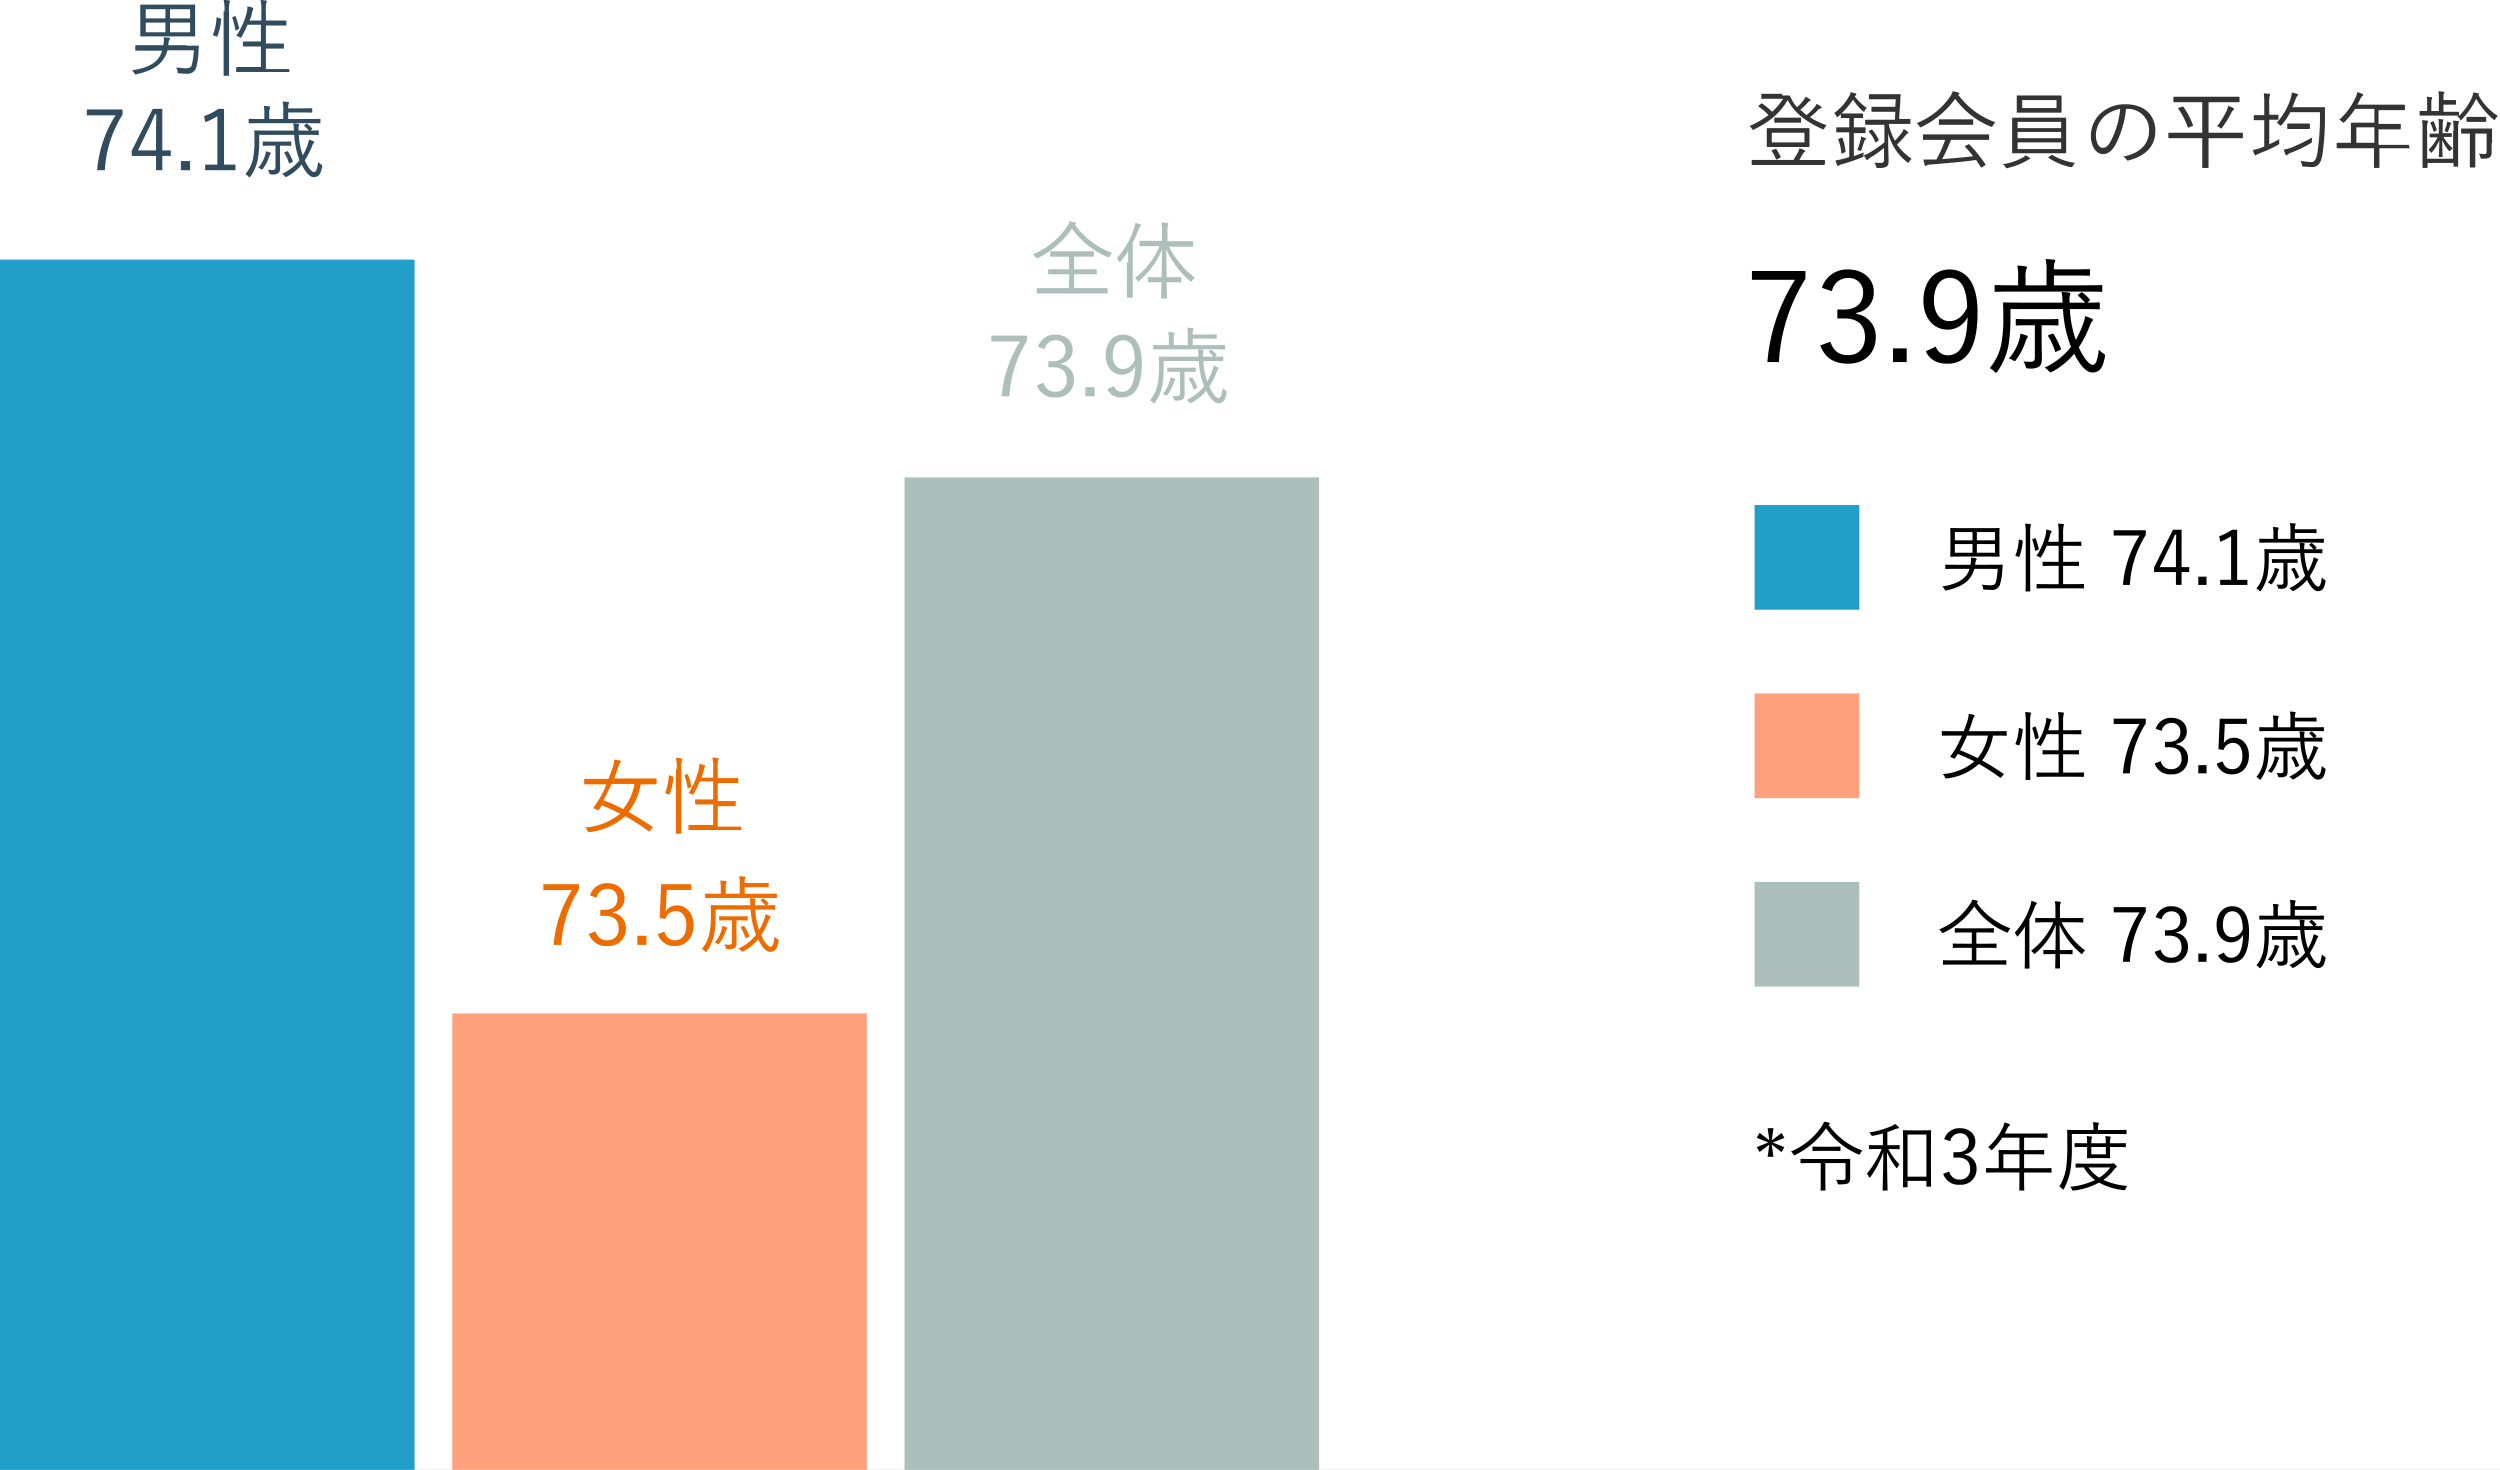
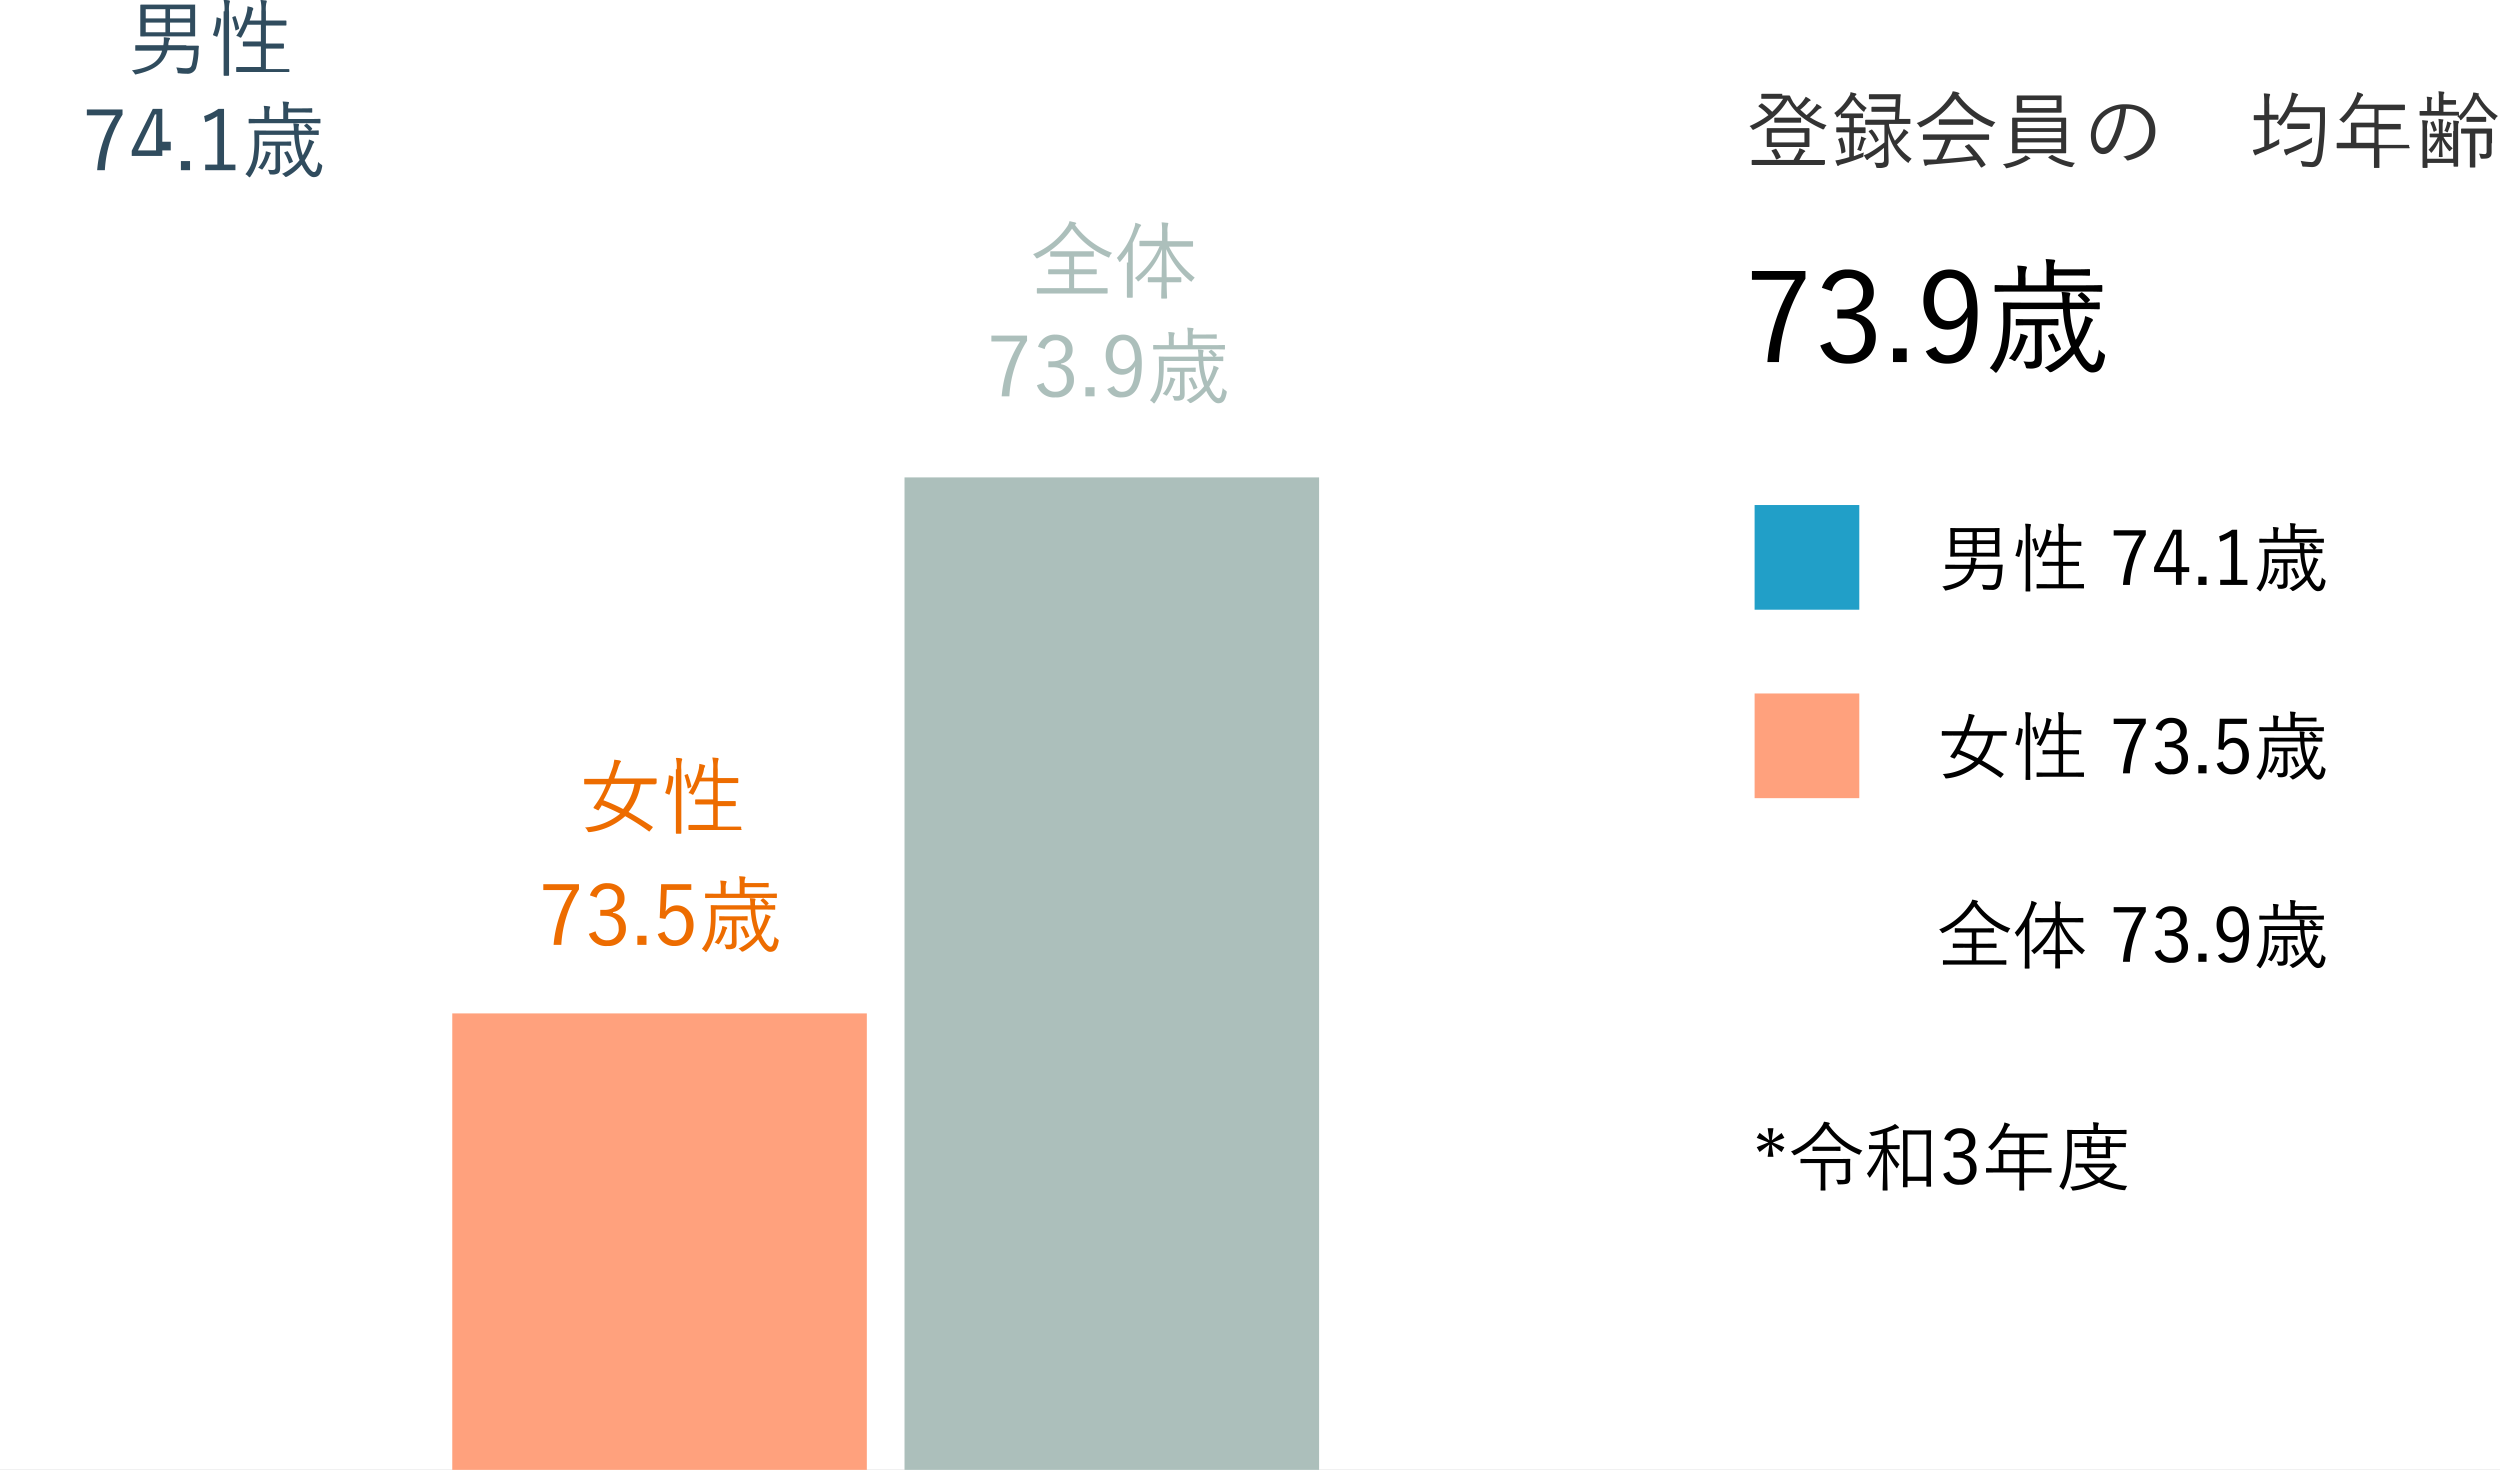
<svg xmlns="http://www.w3.org/2000/svg" width="597" height="351" viewBox="0 0 597 351">
  <rect x="0" y="0" width="597" height="351" fill="#808080" stroke="none" />
  <defs>
    <clipPath id="clip-img_02_r03">
      <rect width="597" height="351" />
    </clipPath>
  </defs>
  <g id="img_02_r03" clip-path="url(#clip-img_02_r03)">
    <rect width="597" height="351" fill="#fff" />
    <g id="グループ_156" data-name="グループ 156">
      <path id="パス_57" data-name="パス 57" d="M44.5,10.9h2.8a.215.215,0,0,1,.2.2,8.6,8.6,0,0,0-.1,1.6,17.477,17.477,0,0,1-.6,3.6,2.141,2.141,0,0,1-2.3,1.3,10.284,10.284,0,0,1-1.7-.1c-.4,0-.4,0-.4-.5a9.439,9.439,0,0,0-.3-.9c1,.1,1.6.2,2.3.2.9,0,1.2-.2,1.4-.8a19.149,19.149,0,0,0,.5-3.5H40c-.9,3.3-3.4,4.8-7.3,5.7-.1,0-.2.1-.3.1s-.2-.1-.3-.3a4.349,4.349,0,0,0-.6-.7c3.9-.6,6.4-1.8,7.2-4.7H32.4c-.1,0-.1,0-.1-.2V11c0-.1,0-.2.1-.2H39a6.5,6.5,0,0,0,.1-1.9c.4,0,.9.1,1.2.1.2,0,.3.1.3.2a.758.758,0,0,1-.2.4,4.12,4.12,0,0,0-.2.9v.3h4.3Zm2.1-4.3v2c0,.1,0,.1-.1.1H33.7c-.2,0-.2,0-.2-.1V1.3c0-.1,0-.2.2-.2H46.5c.2,0,.1,0,.1.2V6.6ZM39.5,2.2H34.8V4.4h4.7Zm0,3.2H34.8V7.7h4.7Zm5.9-3.2H40.6V4.4h4.8Zm0,3.2H40.6V7.7h4.8Z" fill="#304c5e" />
      <path id="パス_58" data-name="パス 58" d="M52.6,4.4c.2.1.2.1.2.2a12.976,12.976,0,0,1-.9,4.1q0,.15-.3,0l-.5-.2c-.2-.1-.3-.1-.2-.3a12.9,12.9,0,0,0,.8-3.9c0-.1,0-.2.3-.1Zm1-1.7A9.43,9.43,0,0,0,53.4,0a5.283,5.283,0,0,1,1.3.1.215.215,0,0,1,.2.2.756.756,0,0,1-.1.4,7.726,7.726,0,0,0-.1,2.1V17.9c0,.1,0,.2-.2.2h-.9c-.1,0-.2,0-.2-.2V2.7ZM56,3.9c.2-.1.2-.1.3.1a21.284,21.284,0,0,1,.8,2.7c0,.1,0,.2-.2.3l-.4.2c-.3.1-.3.1-.3-.1a22.912,22.912,0,0,0-.7-2.8c-.1-.1,0-.2.2-.3ZM69.1,17c0,.2,0,.2-.2.2H56.6c-.1,0-.2,0-.2-.2v-.8c0-.1,0-.2.2-.2h5.7V11.1H58.2c-.1,0-.2,0-.2-.2v-.8c0-.1,0-.2.2-.2h4.1v-4H59.1a25.909,25.909,0,0,1-1.4,2.9c-.1.1-.1.2-.2.2s-.1,0-.3-.1a1.33,1.33,0,0,0-.8-.3,16.863,16.863,0,0,0,2.6-6c0-.2.1-.7.1-1.1.4.1.9.2,1.2.3.1.2.2.2.2.3s-.1.2-.1.3a1.072,1.072,0,0,0-.2.6,8.242,8.242,0,0,1-.6,1.9h2.8V2.7A9.43,9.43,0,0,0,62.2,0c.5,0,.9.1,1.3.1a.215.215,0,0,1,.2.2.756.756,0,0,1-.1.4,7.726,7.726,0,0,0-.1,2.1V4.9h4.7c.1,0,.2,0,.2.2v.8c0,.1,0,.2-.2.2H63.5v4.3h4.1c.1,0,.2,0,.2.2v.8c0,.1,0,.2-.2.2H63.5v4.9h5.4c.1,0,.2,0,.2.2Z" fill="#304c5e" />
    </g>
    <g id="グループ_157" data-name="グループ 157">
      <path id="パス_64" data-name="パス 64" d="M265,61.2c-.1.2-.1.3-.2.3a.367.367,0,0,1-.3-.1,20.133,20.133,0,0,1-8.5-6.8,21.177,21.177,0,0,1-8.1,7,.367.367,0,0,1-.3.1q-.15,0-.3-.3a4.349,4.349,0,0,0-.6-.7,18.263,18.263,0,0,0,8.2-6.7,3.846,3.846,0,0,0,.5-1.2c.4.1.8.2,1.3.3.2.1.3.1.3.2s0,.1-.1.2l-.2.2a19.05,19.05,0,0,0,8.9,6.7A1.555,1.555,0,0,0,265,61.2Zm-.5,8.7c0,.1,0,.2-.2.2H247.8c-.1,0-.2,0-.2-.2V69c0-.1,0-.2.2-.2h7.5V65.5h-4.8c-.1,0-.2,0-.2-.2v-.8c0-.1,0-.2.2-.2h4.8v-3H251c-.1,0-.2,0-.2-.2v-.9c0-.1,0-.2.2-.2h10.1c.1,0,.1,0,.1.2v.9c0,.1,0,.2-.1.2h-4.6v3h5.2c.2,0,.2,0,.2.2v.8c0,.1,0,.2-.2.2h-5.2v3.3h7.8c.1,0,.2,0,.2.2Z" fill="#acbfbb" />
      <path id="パス_65" data-name="パス 65" d="M269.4,62.7V60a18.765,18.765,0,0,1-1.8,2.4l-.2.2-.2-.2a2.768,2.768,0,0,0-.5-.8,18.3,18.3,0,0,0,4.1-7.1,3.452,3.452,0,0,0,.3-1.3,8.339,8.339,0,0,1,1.2.4c.2.1.2.1.2.2s-.1.2-.2.3a3.216,3.216,0,0,0-.4.7c-.4,1.1-.9,2.1-1.4,3.2V70.9c0,.1,0,.2-.2.2h-1c-.1,0-.2,0-.2-.2V62.7Zm9.7-3.9a21.85,21.85,0,0,0,6.2,7.5c-.2.2-.4.5-.6.7a1.238,1.238,0,0,1-.2.3,1.238,1.238,0,0,0-.3-.2,20.588,20.588,0,0,1-5.7-7.6l.1,6.7h3.3c.1,0,.2,0,.2.2v.8c0,.1,0,.2-.2.2h-3.3c0,2.1.1,3.5.1,3.7,0,.1,0,.2-.2.2h-1c-.2,0-.2,0-.2-.2s0-1.6.1-3.7h-3.1c-.1,0-.2,0-.2-.2v-.8c0-.1,0-.2.2-.2h3.1l.1-6.7a18.562,18.562,0,0,1-5.4,7.5c-.1.1-.2.2-.3.2s-.1-.1-.2-.2a1.7,1.7,0,0,0-.6-.6,18.637,18.637,0,0,0,5.9-7.6h-4.6c-.1,0-.2,0-.2-.2v-.9c0-.1,0-.2.2-.2h5.2v-2a14.892,14.892,0,0,0-.1-2.4c.5,0,.9.1,1.3.1.2,0,.3.1.3.2s-.1.2-.1.4a5.392,5.392,0,0,0-.1,1.7v2.1h6c.1,0,.1,0,.1.2v.9c0,.1,0,.2-.1.2h-5.7Z" fill="#acbfbb" />
    </g>
    <g id="グループ_158" data-name="グループ 158">
      <path id="パス_66" data-name="パス 66" d="M156.6,187.1c0,.1,0,.2-.2.2H153a14.217,14.217,0,0,1-2.9,6.6c1.8,1,3.7,2.2,5.7,3.5.1.1.1.1,0,.3l-.5.6c-.2.3-.2.3-.4.2a52.308,52.308,0,0,0-5.6-3.6,15.286,15.286,0,0,1-8.4,3.8c-.4,0-.4.1-.6-.3a2.407,2.407,0,0,0-.6-.8,14.746,14.746,0,0,0,8.4-3.3c-1.4-.7-2.9-1.4-4.4-2a10.541,10.541,0,0,1-.7,1.1c-.1.2-.2.1-.4,0l-.6-.3c-.3-.1-.3-.2-.2-.4a22.194,22.194,0,0,0,1.3-1.9,22.831,22.831,0,0,0,1.7-3.5h-5.1c-.1,0-.2,0-.2-.2v-.9c0-.2,0-.2.2-.2h5.6c.4-1,.8-2.1,1.1-3,.1-.4.2-1,.3-1.6.5.1.9.1,1.3.2.2.1.3.1.3.2s-.1.2-.2.3c-.1.2-.2.4-.4.9-.3,1-.7,2-1,2.9h9.9c.1,0,.2,0,.2.2v1Zm-10.6.1a35.36,35.36,0,0,1-1.9,3.9,39.583,39.583,0,0,1,4.7,2.1,12.754,12.754,0,0,0,2.7-6Z" fill="#ed6c00" />
      <path id="パス_67" data-name="パス 67" d="M160.6,185.4c.2.1.2.1.2.2a12.976,12.976,0,0,1-.9,4.1q0,.15-.3,0l-.5-.2c-.2-.1-.3-.1-.2-.3a12.9,12.9,0,0,0,.8-3.9c0-.1,0-.2.3-.1Zm1-1.7a9.43,9.43,0,0,0-.2-2.7,5.283,5.283,0,0,1,1.3.1.215.215,0,0,1,.2.2.756.756,0,0,1-.1.4,7.726,7.726,0,0,0-.1,2.1v15.1c0,.1,0,.2-.2.2h-.9c-.1,0-.2,0-.2-.2V183.7Zm2.4,1.2c.2-.1.2-.1.3.1a21.284,21.284,0,0,1,.8,2.7c0,.1,0,.2-.2.3l-.4.2c-.3.1-.3.1-.3-.1a22.911,22.911,0,0,0-.7-2.8c-.1-.1,0-.2.2-.3ZM177.1,198c0,.2,0,.2-.2.2H164.6c-.1,0-.2,0-.2-.2v-.8c0-.1,0-.2.2-.2h5.7v-4.9h-4.1c-.1,0-.2,0-.2-.2v-.8c0-.1,0-.2.2-.2h4.1v-4.3h-3.2a25.907,25.907,0,0,1-1.4,2.9,1.238,1.238,0,0,1-.2.3c-.1,0-.1,0-.3-.1a1.33,1.33,0,0,0-.8-.3,16.95,16.95,0,0,0,2.5-5.9c0-.2.1-.7.1-1.1.4.1.9.2,1.2.3.2.1.2.1.2.2s-.1.2-.1.3a1.072,1.072,0,0,0-.2.6,8.242,8.242,0,0,1-.6,1.9h2.8v-2.1a9.43,9.43,0,0,0-.2-2.7c.5,0,.9.1,1.3.1a.215.215,0,0,1,.2.2.756.756,0,0,1-.1.4,7.726,7.726,0,0,0-.1,2.1v2.1h4.7c.1,0,.2,0,.2.2v.8c0,.1,0,.2-.2.2h-4.7v4.3h4.1c.1,0,.2,0,.2.2v.8c0,.1,0,.2-.2.2h-4.1v4.9h5.4c.1,0,.2,0,.2.2v.4Z" fill="#ed6c00" />
    </g>
    <g id="グループ_159" data-name="グループ 159" transform="translate(-113 -1140)">
      <path id="パス_99" data-name="パス 99" d="M538.6,1162.8h1.6c.1,0,.2,0,.3.2.2.5.5,1,.7,1.4l.9,1.2a8.519,8.519,0,0,0,1.6-1.7,5.577,5.577,0,0,0,.5-.8,8.791,8.791,0,0,1,1,.6l.2.2a.215.215,0,0,1-.2.2,1.79,1.79,0,0,0-.6.5,12.877,12.877,0,0,1-1.7,1.6c.5.4,1,.9,1.5,1.3a11.346,11.346,0,0,0,1.9-1.9,2.176,2.176,0,0,0,.5-.8,8.791,8.791,0,0,1,1,.6c.1.1.2.2.2.3s-.1.2-.3.2a1.52,1.52,0,0,0-.6.4,17.154,17.154,0,0,1-1.9,1.7,18.384,18.384,0,0,0,4,1.9,1.793,1.793,0,0,0-.5.7q-.15.3-.3.3a.367.367,0,0,1-.3-.1c-3.7-1.7-6.5-3.7-8.2-6.9-1.8,3-4,5-8,7a.367.367,0,0,1-.3.1c-.1,0-.1-.1-.3-.3-.1-.3-.3-.4-.5-.6a23.248,23.248,0,0,0,4.5-2.6,11.027,11.027,0,0,0-2.3-2c-.1-.1-.1-.1,0-.3l.5-.4a.367.367,0,0,1,.3-.1,23.132,23.132,0,0,1,2.4,2,15.831,15.831,0,0,0,2.6-3.1h-5c-.2,0-.2,0-.2-.2v-.8c0-.1,0-.2.2-.2h4.8Zm10.1,16.4c0,.1,0,.2-.2.2h-17c-.1,0-.2,0-.2-.2v-.8c0-.1,0-.2.2-.2h9.8a19.413,19.413,0,0,1,1-1.7,4.876,4.876,0,0,0,.4-1.1,6.119,6.119,0,0,1,1.2.5c.1.1.2.1.2.2a.215.215,0,0,1-.2.2,2.734,2.734,0,0,0-.4.5c-.3.4-.5.9-.8,1.4h5.9c.1,0,.2,0,.2.2v.8Zm-3.6-5.7v1.4c0,.1,0,.2-.2.2h-9.8c-.1,0-.2,0-.2-.2v-4.1c0-.1,0-.2.2-.2h9.8c.1,0,.2,0,.2.2v2.7Zm-1.2-1.8h-7.8v2.3h7.8Zm-7,3.9c.2-.1.2-.1.3,0a16.163,16.163,0,0,1,1,1.8c.1.2,0,.2-.2.3l-.5.3c-.3.1-.3.1-.4,0a8.476,8.476,0,0,0-1-1.9c-.1-.1-.1-.2.2-.3Zm6.2-6.5c0,.1,0,.2-.1.2h-6.1c-.1,0-.2,0-.2-.2v-.8c0-.1,0-.2.2-.2H543c.1,0,.1,0,.1.2Z" fill="#333" />
      <path id="パス_100" data-name="パス 100" d="M555.9,1163a12.914,12.914,0,0,0,2.9,2.8,1.47,1.47,0,0,0-.5.6c-.1.2-.1.3-.2.3s-.1-.1-.3-.2a13.79,13.79,0,0,1-2.3-2.7,21.355,21.355,0,0,1-3.5,4c-.1.1-.2.2-.3.2s-.1-.1-.2-.3a1.792,1.792,0,0,0-.5-.7,12.5,12.5,0,0,0,3.5-3.9,1.862,1.862,0,0,0,.4-1.1l1.2.3a.215.215,0,0,1,.2.2c0,.1,0,.2-.2.3Zm2.6,8.6c0,.1,0,.2-.2.2h-2.6v5.5l2.4-.9a1.7,1.7,0,0,0-.1.7c0,.4-.1.4-.4.5a42.922,42.922,0,0,1-4.7,1.6c-.4.1-.7.2-.7.3a.367.367,0,0,1-.3.1c-.1,0-.2,0-.2-.2-.1-.3-.3-.7-.4-1.1a7.965,7.965,0,0,0,1.5-.3,12.093,12.093,0,0,0,1.8-.5v-5.9h-2.9c-.1,0-.2,0-.2-.2v-.8c0-.1,0-.2.2-.2h2.9v-2.2h-1.8c-.1,0-.2,0-.2-.2v-.7c0-.1,0-.2.2-.2h4.9c.1,0,.2,0,.2.2v.7c0,.2,0,.2-.2.2h-2v2.2h2.6c.1,0,.2,0,.2.2Zm-5.8,1.3c.2-.1.2-.1.3.1a12.474,12.474,0,0,1,.7,3.1c0,.1,0,.2-.2.3l-.5.2c-.2.1-.3.1-.3-.1a10.756,10.756,0,0,0-.7-3.1c-.1-.2,0-.2.2-.3Zm5.7.5a1.047,1.047,0,0,0-.3.6l-.6,1.8c-.1.3-.1.3-.4.2a1.422,1.422,0,0,0-.6-.2,13.491,13.491,0,0,0,.8-2.4,1.95,1.95,0,0,0,.1-.8c.4.1.8.3,1.1.4.1.1.2.1.2.2C558.5,1173.2,558.5,1173.3,558.4,1173.4Zm5.7-3.4a14.185,14.185,0,0,0,1.4,3.6,15.078,15.078,0,0,0,1.7-2,3,3,0,0,0,.4-.8,7.02,7.02,0,0,1,.9.6c.1.1.2.2.2.3a.215.215,0,0,1-.2.2c-.2.1-.3.3-.6.6a16.992,16.992,0,0,1-1.9,2,12.637,12.637,0,0,0,3.5,3.4c-.2.2-.4.5-.6.7-.1.2-.1.3-.2.3s-.1-.1-.3-.2a12.69,12.69,0,0,1-4.5-6.9v1.4c0,2.8.1,4.1.1,5.2,0,.7-.1,1.1-.5,1.4a3.772,3.772,0,0,1-2,.3c-.4,0-.4,0-.5-.4a3.551,3.551,0,0,0-.4-.9,5.7,5.7,0,0,0,1.3.1c.8,0,1-.1,1-.8v-2.8a21.275,21.275,0,0,1-3.2,2.3c-.3.2-.6.4-.6.5-.1.1-.1.1-.2.1s-.1,0-.2-.1a8.787,8.787,0,0,1-.6-1c.4-.2.7-.3,1.1-.5a28.88,28.88,0,0,0,3.8-2.6v-4.2h-4.4c-.1,0-.2,0-.2-.2v-.8c0-.1,0-.2.2-.2h6.9l.1-1.9h-5.5c-.1,0-.2,0-.2-.2v-.8c0-.1,0-.2.2-.2h5.5l.1-1.8h-6.2c-.1,0-.2,0-.2-.2v-.8c0-.1,0-.2.2-.2h7.2c.1,0,.2,0,.2.2a6.6,6.6,0,0,0-.1,1.4l-.3,4.3H569c.2,0,.2,0,.2.2v.8c0,.1,0,.2-.2.2h-4.9Zm-4.3,1c.2-.1.2-.1.3,0a10.03,10.03,0,0,1,1.5,2.3c.1.1.1.1-.1.3l-.4.3a.31.31,0,0,1-.2.1l-.1-.1a7.477,7.477,0,0,0-1.5-2.4c-.1-.1-.1-.1.1-.3Z" fill="#333" />
      <path id="パス_101" data-name="パス 101" d="M588.9,1170q-.15.3-.3.3c-.1,0-.1,0-.3-.1a19.714,19.714,0,0,1-8.4-6.6,21.633,21.633,0,0,1-8,6.7.367.367,0,0,1-.3.1c-.1,0-.1-.1-.3-.3a2.035,2.035,0,0,0-.6-.7,17.373,17.373,0,0,0,8.1-6.5,3.445,3.445,0,0,0,.5-1.1,4.957,4.957,0,0,1,1.3.3c.2.1.3.1.3.2s0,.2-.1.2a.349.349,0,0,0-.2.1,18.849,18.849,0,0,0,8.9,6.6A4.17,4.17,0,0,0,588.9,1170Zm-.9,3.2c0,.1,0,.2-.2.2h-8.9a46.871,46.871,0,0,1-2.1,4.6c2.4-.2,5.1-.4,7.4-.7-.6-.7-1.2-1.5-1.9-2.2-.1-.1-.1-.2.1-.3l.6-.3c.2-.1.2-.1.3,0a32.619,32.619,0,0,1,3.8,4.7c.1.1.1.2-.1.3l-.6.4a.31.31,0,0,1-.2.1c-.1,0-.1,0-.2-.1-.4-.6-.7-1.1-1.1-1.7-3.5.5-7.5.8-11,1.1a1.292,1.292,0,0,0-.8.2.367.367,0,0,1-.3.1.215.215,0,0,1-.2-.2c-.1-.4-.2-.9-.3-1.3h3.1a27.249,27.249,0,0,0,2.1-4.7h-5.1c-.2,0-.2,0-.2-.2v-.9c0-.1,0-.2.2-.2h15.4c.1,0,.2,0,.2.2v.9Zm-3.8-3.6c0,.1,0,.2-.2.2h-7.8c-.1,0-.2,0-.2-.2v-.9c0-.1,0-.2.2-.2H584c.1,0,.2,0,.2.2Z" fill="#333" />
      <path id="パス_102" data-name="パス 102" d="M597.7,1178c-.2,0-.3.1-.6.3a16.352,16.352,0,0,1-4.6,1.8c-.1,0-.2.1-.3.1s-.2-.1-.3-.3c-.1-.3-.4-.5-.6-.7a13.822,13.822,0,0,0,4.6-1.5,2.1,2.1,0,0,0,.8-.6,4.372,4.372,0,0,1,1,.6c.1.1.2.2.2.3C598,1177.9,597.9,1177.9,597.7,1178Zm8.7-3.7v2.1c0,.1,0,.2-.2.2H593.7c-.2,0-.2,0-.2-.2v-8.1c0-.1,0-.2.2-.2h12.5c.1,0,.2,0,.2.2v6Zm-1.1-8.9v1.3c0,.1,0,.2-.2.2H594.7c-.1,0-.1,0-.1-.2V1163c0-.1,0-.2.1-.2h10.4c.1,0,.2,0,.2.2v2.4Zm-.1,3.7H594.8v1.5h10.4Zm0,2.4H594.8v1.5h10.4Zm0,2.5H594.8v1.6h10.4Zm-1.1-10.1h-8.2v1.9h8.2Zm-1.3,13.2c.2-.1.2-.1.3-.1a14.388,14.388,0,0,0,5.4,1.9,3.038,3.038,0,0,0-.5.7c-.1.3-.2.3-.3.3h-.3a15.129,15.129,0,0,1-5.2-2.2c-.1-.1-.1-.1.1-.3Z" fill="#333" />
      <path id="パス_103" data-name="パス 103" d="M620.7,1166a23.568,23.568,0,0,1-2.6,8.7c-.9,1.5-1.8,2.1-2.9,2.1-1.5,0-2.9-1.6-2.9-4.5a7.308,7.308,0,0,1,2.3-5.2,8.5,8.5,0,0,1,6-2.2c4.5,0,7.1,2.6,7.1,6.4,0,3.3-2,5.9-6.4,7a.365.365,0,0,1-.5-.2,1.9,1.9,0,0,0-.8-.7c4-.8,6.2-2.9,6.2-6.3a5.02,5.02,0,0,0-5.2-5.1h-.3Zm-5.3,1.9a6.378,6.378,0,0,0-1.9,4.3c0,2.2.9,3.1,1.6,3.1s1.3-.4,1.9-1.5a20.526,20.526,0,0,0,2.3-7.8A7.954,7.954,0,0,0,615.4,1167.9Z" fill="#333" />
-       <path id="パス_104" data-name="パス 104" d="M648.6,1172.8c0,.1,0,.2-.2.2h-8v6.9c0,.1,0,.2-.2.2h-1.1c-.1,0-.2,0-.2-.2V1173H631c-.1,0-.2,0-.2-.2v-.9c0-.1,0-.2.2-.2h7.9v-7.3h-6.7c-.1,0-.2,0-.2-.2v-.9c0-.1,0-.2.2-.2h15.4c.1,0,.2,0,.2.2v.9c0,.1,0,.2-.2.2h-7.2v7.3h8c.1,0,.2,0,.2.2v.9Zm-14.5-7.3c.2-.1.2-.1.3,0a20.364,20.364,0,0,1,2.3,4.4c0,.1,0,.2-.2.2l-.7.3c-.3.1-.3.1-.4-.1a17.474,17.474,0,0,0-2.2-4.3c-.1-.1-.1-.2.2-.3Zm12.2.8a2.734,2.734,0,0,0-.4.5,23.2,23.2,0,0,1-2.2,3.6q-.15.3-.3.3c-.1,0-.1-.1-.3-.2a.908.908,0,0,0-.7-.3,20.561,20.561,0,0,0,2.4-3.9c.1-.3.2-.6.3-1a4.329,4.329,0,0,1,1.2.5c.1.1.2.1.2.2S646.4,1166.2,646.3,1166.3Z" fill="#333" />
      <path id="パス_105" data-name="パス 105" d="M654.8,1174.5a19.649,19.649,0,0,0,2.5-1.3,2.153,2.153,0,0,0,0,.8c0,.4,0,.4-.3.6a34.894,34.894,0,0,1-4.4,2,2.6,2.6,0,0,1-.7.3c-.1.1-.2.2-.3.2a.215.215,0,0,1-.2-.2,3.583,3.583,0,0,1-.4-1.1,7.665,7.665,0,0,0,1.9-.5l.8-.3v-6.3h-2.3c-.1,0-.2,0-.2-.2v-.8c0-.2,0-.2.2-.2h2.3v-2.4a21.044,21.044,0,0,0-.1-2.8c.5,0,.9.1,1.3.1a.215.215,0,0,1,.2.2.368.368,0,0,1-.1.3,7.727,7.727,0,0,0-.1,2.1v2.4h2c.1,0,.2,0,.2.2v.8c0,.1,0,.2-.2.2h-2v5.9Zm10.8-8.9H668c.1,0,.2,0,.2.2v1.5a60.973,60.973,0,0,1-.6,9.6c-.3,1.9-1,3-2.5,3-.5,0-1.3-.1-1.9-.1-.4,0-.4,0-.5-.5l-.3-.9a15.828,15.828,0,0,0,2.6.3c.8,0,1.2-1,1.4-2.2a58.937,58.937,0,0,0,.6-9.7h-7.1a14.258,14.258,0,0,1-2,3c-.1.1-.2.2-.3.2s-.1-.1-.3-.2a2.653,2.653,0,0,0-.6-.5,16.3,16.3,0,0,0,3.2-5.4,11.628,11.628,0,0,0,.4-1.8,10.351,10.351,0,0,1,1.2.3c.2.1.3.1.3.2s-.1.2-.2.3a4.339,4.339,0,0,0-.5,1c-.2.5-.4,1.1-.7,1.7Zm-.5,8c0,.4,0,.4-.3.6a30.5,30.5,0,0,1-4.8,2.3,3.216,3.216,0,0,0-.7.4c-.1.1-.2.2-.3.2a.215.215,0,0,1-.2-.2,3.374,3.374,0,0,1-.4-1.2,7.665,7.665,0,0,0,1.9-.5,44.412,44.412,0,0,0,4.9-2.4A1.948,1.948,0,0,0,665.1,1173.6Zm-.5-3c0,.1,0,.2-.2.2h-5c-.1,0-.2,0-.2-.2v-.9c0-.1,0-.2.2-.2h5c.1,0,.2,0,.2.2Z" fill="#333" />
      <path id="パス_106" data-name="パス 106" d="M688.5,1175.2c0,.1,0,.2-.2.2h-7.1v4.6c0,.1,0,.1-.1.1h-1c-.2,0-.2,0-.2-.1v-4.6h-8.7c-.1,0-.2,0-.2-.2v-.9c0-.1,0-.2.2-.2h3.2v-4.6c0-.1,0-.2.2-.2H680V1166h-4.6a17.892,17.892,0,0,1-2.5,3.1c-.1.1-.2.2-.3.2s-.1-.1-.3-.2a1.794,1.794,0,0,0-.7-.5,15.383,15.383,0,0,0,3.9-5.3,3.816,3.816,0,0,0,.4-1.3,8.338,8.338,0,0,1,1.2.4c.1.1.2.1.2.3s-.1.2-.2.3c-.2.1-.3.3-.5.7a8.267,8.267,0,0,1-.7,1.3h11.2c.1,0,.2,0,.2.2v.9c0,.1,0,.2-.2.2H681v3.3h5.2c.1,0,.1,0,.1.2v.9c0,.1,0,.2-.1.2H681v3.7h7.1c.1,0,.2,0,.2.2v.4Zm-8.5-4.8h-4.3v3.7H680Z" fill="#333" />
      <path id="パス_107" data-name="パス 107" d="M704.8,1162.6a13.542,13.542,0,0,0,4.7,5.1c-.2.2-.5.4-.6.7a1.239,1.239,0,0,1-.2.3c-.1,0-.1-.1-.3-.2a19.113,19.113,0,0,1-4.1-4.9,18.441,18.441,0,0,1-3.4,4.9c-.1.1-.2.2-.3.2s-.1-.1-.2-.3a1.7,1.7,0,0,0-.6-.6c.1-.1.2-.1.2-.2h-9c-.1,0-.2,0-.2-.2v-.7c0-.2,0-.2.2-.2h1.6v-1.8a6.661,6.661,0,0,0-.1-1.6c.4,0,.8.1,1.1.1a.215.215,0,0,1,.2.2.368.368,0,0,1-.1.3c-.1.1-.1.3-.1,1v1.8h1.8v-3a8.117,8.117,0,0,0-.1-1.7c.5,0,.8.1,1.2.1a.215.215,0,0,1,.2.2.368.368,0,0,1-.1.3c-.1.1-.1.3-.1,1v.5h2.8c.1,0,.2,0,.2.2v.7c0,.1,0,.2-.2.2h-2.8v1.7H700c.1,0,.2,0,.2.2v.8a14.519,14.519,0,0,0,3-4.2,3.766,3.766,0,0,0,.4-1.4,4.3,4.3,0,0,1,1.2.2c.2,0,.2.1.2.2s0,0-.2.1Zm-5.9,8.7a16.334,16.334,0,0,0-.1-2.5c.4,0,.9.1,1.2.1a.215.215,0,0,1,.2.2.368.368,0,0,1-.1.3c-.1.2-.1.4-.1,1.8v8.4c0,.1,0,.2-.2.2h-.7c-.1,0-.2,0-.2-.2v-.7h-6.2v1c0,.1,0,.2-.2.2h-.8c-.1,0-.2,0-.2-.2v-8.7a15.636,15.636,0,0,0-.1-2.5c.4,0,.9.1,1.2.1.2,0,.2.1.2.2a.368.368,0,0,1-.1.3,4.977,4.977,0,0,0-.1,1.7v6.9h6.2v-6.6Zm-2.4,1.4a9.977,9.977,0,0,0,2.2,2.7l-.5.5c-.1.1-.1.2-.2.2a.31.31,0,0,1-.2-.1,8.689,8.689,0,0,1-1.6-2.6c0,2.5.1,3.8.1,4,0,.1,0,.1-.2.1h-.6c-.1,0-.1,0-.1-.1,0-.2.1-1.5.1-3.9a11,11,0,0,1-1.7,2.8l-.2.2c-.1,0-.1-.1-.2-.2a1.2,1.2,0,0,0-.5-.5,11.651,11.651,0,0,0,2.2-3h-1.7c-.1,0-.2,0-.2-.2v-.5c0-.1,0-.2.2-.2h2v-1.8a8.624,8.624,0,0,0-.1-1.7c.3,0,.7.1,1,.1a.349.349,0,0,1,.2.1c0,.1-.1.2-.1.3a4.539,4.539,0,0,0-.1,1v1.9h2c.1,0,.2,0,.2.2v.5c0,.1,0,.2-.2.2h-1.8Zm-2.6-3.7c.2-.1.2-.1.3.1.3.7.5,1.3.7,1.9,0,.1,0,.2-.2.2l-.3.2c-.2.1-.2.1-.3-.1a10.665,10.665,0,0,0-.7-1.9c-.1-.1-.1-.1.1-.2Zm4.4.6a.52.52,0,0,0-.2.4c-.1.4-.3.8-.5,1.4-.1.2-.1.3-.4.1a.764.764,0,0,0-.5-.2,8.8,8.8,0,0,0,.6-1.7c0-.2.1-.4.1-.6.3.1.5.2.8.3.1.1.2.1.2.2Zm9.7,4.6v2.1c0,.6-.1,1-.4,1.2-.3.3-.7.4-1.8.4-.4,0-.4,0-.5-.4a6.893,6.893,0,0,0-.3-.8c.5,0,.9.1,1.3.1s.5-.2.5-.7v-4.2h-2.7v8c0,.1,0,.1-.2.1H703c-.1,0-.2,0-.2-.1v-8h-1.9c-.1,0-.2,0-.2-.2v-.8c0-.1,0-.2.2-.2h7c.1,0,.2,0,.2.2v3.3Zm-1.3-5.3c0,.1,0,.2-.2.2h-4.3c-.1,0-.2,0-.2-.2v-.8c0-.1,0-.2.2-.2h4.3c.1,0,.2,0,.2.2Z" fill="#333" />
    </g>
    <rect id="長方形_4056" width="25" height="25" transform="translate(419 120.6)" fill="#219fc8" />
    <rect id="長方形_4057" width="25" height="25" transform="translate(419 165.6)" fill="#ffa17d" />
-     <rect id="長方形_4058" width="25" height="25" transform="translate(419 210.6)" fill="#acbfbb" />
-     <rect id="長方形_4026" width="99" height="290" transform="translate(0 62)" fill="#219fc8" />
    <rect id="長方形_4031" width="99" height="110" transform="translate(108 242)" fill="#ffa17d" />
    <rect id="長方形_4036" width="99" height="238" transform="translate(216 114)" fill="#acbfbb" />
    <path id="パス_466" data-name="パス 466" d="M5-13.59H3.618l.4,2.9L1.692-12.474l-.684,1.188,2.772,1.1L1.008-9.054,1.692-7.9,4.014-9.666l-.4,2.916H5l-.4-2.934,2.34,1.8.666-1.152L4.842-10.17l2.772-1.1-.666-1.17-2.34,1.746Zm9.144,7.362c-1.836,0-2.448-.036-2.538-.036-.126,0-.144.018-.144.144v.756c0,.126.018.144.144.144.09,0,.7-.036,2.538-.036H16.29V-.828c0,1.368-.036,1.89-.036,2s.018.126.144.126h.882c.126,0,.144-.018.144-.126s-.036-.63-.036-2V-5.256h4.824v3.384c0,.522-.108.648-.774.648A13.617,13.617,0,0,1,19.944-1.3a2.868,2.868,0,0,1,.342.756c.09.378.09.378.432.378,1.422,0,2-.126,2.25-.378a1.472,1.472,0,0,0,.36-1.1c0-.45-.018-1.062-.018-1.818v-1.62c0-.7.036-.954.036-1.044,0-.126-.018-.144-.144-.144-.108,0-.756.036-2.574.036Zm12.1-2.016a17.007,17.007,0,0,1-8.082-6.138.633.633,0,0,1,.162-.126c.09-.054.126-.108.126-.18,0-.108-.072-.18-.252-.234a7.971,7.971,0,0,0-1.134-.216,4.013,4.013,0,0,1-.486,1.026,16.457,16.457,0,0,1-7.4,6.084,2.42,2.42,0,0,1,.558.648c.108.18.162.252.234.252a.638.638,0,0,0,.288-.108,19,19,0,0,0,7.308-6.318,17.823,17.823,0,0,0,7.65,6.192.67.67,0,0,0,.27.108c.09,0,.126-.09.234-.288A2.551,2.551,0,0,1,26.244-8.244Zm-5.238-.792c0-.144-.018-.162-.144-.162-.09,0-.522.036-1.98.036h-2.43c-1.44,0-1.89-.036-1.98-.036-.126,0-.144.018-.144.162v.756c0,.126.018.144.144.144.09,0,.54-.036,1.98-.036h2.43c1.458,0,1.89.036,1.98.036.126,0,.144-.018.144-.144Zm21.6-.09c0-2.9.036-3.744.036-3.834,0-.126-.018-.144-.144-.144-.09,0-.576.036-2,.036H38.07c-1.422,0-1.89-.036-2-.036-.126,0-.144.018-.144.144,0,.09.036.954.036,4.284v3.33c0,4.806-.036,5.616-.036,5.724,0,.126.018.144.144.144h.81c.126,0,.144-.018.144-.144V-1.008h4.5V.234c0,.126.018.144.144.144H42.5c.126,0,.144-.018.144-.144,0-.09-.036-.9-.036-5.634Zm-1.08,7.11h-4.5V-12.078h4.5Zm-6.39-7.4c0-.126-.018-.144-.144-.144-.108,0-.576.036-2.142.036H32.2v-3.132c.612-.216,1.188-.414,1.692-.63a2.8,2.8,0,0,1,.774-.234c.2-.018.288-.054.288-.162s-.036-.18-.162-.306a6.1,6.1,0,0,0-.774-.63,2.862,2.862,0,0,1-.81.522,21.863,21.863,0,0,1-5.346,1.53,2.114,2.114,0,0,1,.432.54c.162.306.162.306.522.252.81-.162,1.584-.342,2.322-.558v2.808H30.078c-1.548,0-2.034-.036-2.142-.036-.126,0-.126.018-.126.144v.7c0,.126,0,.144.126.144.108,0,.594-.036,2.142-.036h.756a22.443,22.443,0,0,1-3.528,5.886,2.765,2.765,0,0,1,.486.738c.072.126.126.2.18.2s.126-.072.2-.18A22.8,22.8,0,0,0,31.23-7.83c-.018,4.662-.162,8.712-.162,8.982,0,.126.018.144.144.144h.9c.126,0,.144-.018.144-.144,0-.27-.126-4.23-.144-9a18.3,18.3,0,0,0,2.16,3.654c.09.108.144.18.2.18s.09-.072.162-.216a3.242,3.242,0,0,1,.45-.72A16.042,16.042,0,0,1,32.436-8.6h.414c1.566,0,2.034.036,2.142.036.126,0,.144-.018.144-.144Zm12.078-1.062a2.3,2.3,0,0,1,2.3-1.89,2,2,0,0,1,2.16,2.106c0,1.494-.936,2.412-2.79,2.412h-.9V-6.57H49c2,0,2.952.99,2.952,2.682a2.329,2.329,0,0,1-2.394,2.574A2.456,2.456,0,0,1,46.98-3.24l-1.44.54A3.817,3.817,0,0,0,49.554-.09,3.672,3.672,0,0,0,53.5-3.906a3.235,3.235,0,0,0-2.772-3.312V-7.38a2.9,2.9,0,0,0,2.484-3.006c0-1.89-1.53-3.2-3.672-3.2a3.747,3.747,0,0,0-3.762,2.628ZM71.406-3.924c0-.126-.018-.144-.144-.144-.09,0-.666.036-2.358.036h-4.05v-3.33h2.178c1.8,0,2.394.036,2.5.036s.126-.018.126-.144v-.774c0-.126-.018-.144-.126-.144s-.7.036-2.5.036H64.854v-2.97h2.952c1.8,0,2.412.036,2.5.036.126,0,.144-.018.144-.144V-12.2c0-.126-.018-.144-.144-.144-.09,0-.7.036-2.5.036H60.228c.216-.378.414-.774.612-1.17a1.6,1.6,0,0,1,.45-.648c.108-.09.162-.144.162-.252a.242.242,0,0,0-.18-.234,10.687,10.687,0,0,0-1.116-.342,4.7,4.7,0,0,1-.378,1.188A14.222,14.222,0,0,1,56.25-9.036a1.921,1.921,0,0,1,.612.486c.126.144.2.216.252.216s.126-.072.234-.2a17.686,17.686,0,0,0,2.286-2.79h4.1v2.97h-2.3c-1.8,0-2.43-.036-2.52-.036-.126,0-.144.018-.144.144,0,.108.036.522.036,1.566v2.646h-.54c-1.692,0-2.268-.036-2.358-.036-.126,0-.144.018-.144.144v.81c0,.126.018.144.144.144.09,0,.666-.036,2.358-.036h5.472V-1.8c0,2-.036,2.862-.036,2.97,0,.126.018.126.162.126h.9c.108,0,.126,0,.126-.126,0-.09-.036-.972-.036-2.97V-3.006H68.9c1.692,0,2.268.036,2.358.036.126,0,.144-.018.144-.144Zm-7.668-.108H59.9v-3.33h3.834Zm15.984-1.08c-1.764,0-2.34-.036-2.43-.036-.126,0-.144.018-.144.144v.684c0,.126.018.144.144.144.072,0,.54-.018,1.818-.036a10.142,10.142,0,0,0,2.7,3.006A17.912,17.912,0,0,1,75.816.414a1.313,1.313,0,0,1,.45.594c.126.342.162.324.5.288a16.919,16.919,0,0,0,5.994-1.89,15.514,15.514,0,0,0,5.85,1.8c.36.036.36.036.486-.306a2.042,2.042,0,0,1,.4-.7A17.2,17.2,0,0,1,83.79-1.224,11.309,11.309,0,0,0,86.328-3.69a1.683,1.683,0,0,1,.5-.486.248.248,0,0,0,.162-.234q0-.135-.378-.486c-.27-.252-.36-.324-.486-.324a.329.329,0,0,0-.162.036.661.661,0,0,1-.324.072Zm5.724.9A9.526,9.526,0,0,1,82.8-1.764a8.93,8.93,0,0,1-2.556-2.448Zm3.87-8.838c0-.126,0-.144-.126-.144-.108,0-.7.036-2.5.036H82.494v-.414a2.31,2.31,0,0,1,.108-.864.807.807,0,0,0,.09-.342c0-.054-.072-.126-.216-.144-.432-.054-.72-.072-1.188-.09a6.028,6.028,0,0,1,.126,1.458v.4H77.8c-1.8,0-2.412-.036-2.52-.036-.126,0-.144.018-.144.144,0,.108.036,1.134.036,3.618a37.32,37.32,0,0,1-.216,4.77A11.79,11.79,0,0,1,73.26.36a2.159,2.159,0,0,1,.7.54c.108.126.18.18.234.18s.108-.072.18-.216a14.191,14.191,0,0,0,1.638-5.112,35.649,35.649,0,0,0,.252-5.058v-2.9H86.688c1.8,0,2.394.036,2.5.036.126,0,.126-.018.126-.144Zm-.162,3.168c0-.126-.018-.144-.144-.144-.09,0-.72.036-2.556.036h-1.08a4,4,0,0,1,.09-1.17.863.863,0,0,0,.09-.306c0-.054-.072-.108-.2-.126a9.866,9.866,0,0,0-1.1-.108,10.266,10.266,0,0,1,.108,1.71H80.91A4.688,4.688,0,0,1,81-11.16a.863.863,0,0,0,.09-.306c0-.054-.072-.108-.2-.126a9.865,9.865,0,0,0-1.1-.108A8.618,8.618,0,0,1,79.9-9.99h-.45c-1.638,0-2.3-.036-2.394-.036-.126,0-.144.018-.144.144V-9.2c0,.126.018.144.144.144.09,0,.756-.036,2.394-.036h.45v.846c0,1.1-.036,1.584-.036,1.692,0,.126.018.144.162.144.09,0,.468-.036,1.71-.036h1.8c1.242,0,1.638.036,1.728.036.126,0,.144-.018.144-.144,0-.09-.036-.594-.036-1.692V-9.09h1.08c1.836,0,2.466.036,2.556.036.126,0,.144-.018.144-.144ZM84.366-7.344H80.91V-9.09h3.456Z" transform="translate(418.5 283)" />
    <path id="パス_463" data-name="パス 463" d="M14.958-11.97c0-1.242.036-1.71.036-1.8,0-.126-.018-.144-.126-.144s-.738.036-2.574.036H5.94c-1.836,0-2.466-.036-2.556-.036-.144,0-.162.018-.162.144,0,.09.036.558.036,1.8v2.988c0,1.242-.036,1.692-.036,1.8s.018.126.162.126c.09,0,.72-.036,2.556-.036h6.354c1.836,0,2.466.036,2.574.036s.126-.018.126-.126c0-.09-.036-.558-.036-1.8ZM13.9-8.01H9.576v-2.07H13.9Zm-5.364,0H4.32v-2.07H8.532ZM13.9-10.962H9.576v-1.98H13.9Zm-5.364,0H4.32v-1.98H8.532Zm.63,5.832L9.2-5.364a2.4,2.4,0,0,1,.18-.792.838.838,0,0,0,.144-.36c0-.108-.108-.162-.288-.2a8.512,8.512,0,0,0-1.08-.126,7.58,7.58,0,0,1-.108,1.71H4.662c-1.818,0-2.394-.036-2.5-.036s-.126.018-.126.144v.756c0,.126.018.144.126.144s.684-.036,2.5-.036H7.83C7.056-1.584,4.788-.522,1.314.054a2.439,2.439,0,0,1,.54.666c.108.234.144.306.252.306a1.144,1.144,0,0,0,.27-.054C5.922.18,8.154-1.17,8.964-4.158h5.58A15.85,15.85,0,0,1,14.112-.99c-.18.576-.522.756-1.3.756A13.251,13.251,0,0,1,10.764-.4a2.274,2.274,0,0,1,.27.792c.054.378.072.4.4.414.63.036.972.054,1.548.054a1.909,1.909,0,0,0,2.07-1.152,12.72,12.72,0,0,0,.576-3.258c.036-.468.072-.954.126-1.422.018-.126-.036-.2-.162-.2-.09,0-.7.036-2.5.036ZM35.154-.4c0-.126-.018-.144-.144-.144-.09,0-.7.036-2.52.036H30.168V-4.878h1.35c1.674,0,2.214.036,2.3.036.126,0,.144-.018.144-.144v-.738c0-.126-.018-.144-.144-.144-.09,0-.63.036-2.3.036h-1.35V-9.666h1.908c1.656,0,2.214.036,2.3.036.126,0,.144-.018.144-.144v-.738c0-.126-.018-.144-.144-.144-.09,0-.648.036-2.3.036H30.168v-1.908a8.043,8.043,0,0,1,.126-1.854,1.336,1.336,0,0,0,.072-.324c0-.072-.09-.126-.216-.144a9.986,9.986,0,0,0-1.188-.108,13.985,13.985,0,0,1,.144,2.466v1.872H26.6c.216-.612.378-1.188.5-1.692a1.383,1.383,0,0,1,.216-.522.357.357,0,0,0,.108-.234c0-.072-.036-.126-.216-.2a6.39,6.39,0,0,0-1.062-.288,6.892,6.892,0,0,1-.072.954,14.958,14.958,0,0,1-2.268,5.346,2.412,2.412,0,0,1,.72.288.5.5,0,0,0,.234.108c.072,0,.108-.072.216-.234a17.146,17.146,0,0,0,1.278-2.574h2.844v3.834H27.738c-1.674,0-2.214-.036-2.322-.036-.126,0-.144.018-.144.144v.738c0,.126.018.144.144.144.108,0,.648-.036,2.322-.036h1.368V-.5H26.5c-1.836,0-2.43-.036-2.52-.036-.126,0-.144.018-.144.144V.36c0,.144.018.162.144.162.09,0,.684-.036,2.52-.036H32.49c1.818,0,2.43.036,2.52.036.126,0,.144-.018.144-.162ZM21.24-2.052c0,2.124-.036,3.06-.036,3.15,0,.126.018.144.144.144h.846c.126,0,.144-.018.144-.144,0-.09-.036-1.026-.036-3.168V-12.528a6.908,6.908,0,0,1,.126-1.854,1.542,1.542,0,0,0,.072-.324c0-.072-.09-.126-.216-.144a7.435,7.435,0,0,0-1.188-.09,12,12,0,0,1,.144,2.448Zm-1.386-9.054c-.234-.072-.252-.054-.27.072a11.425,11.425,0,0,1-.756,3.546c-.09.216-.018.216.2.288l.45.162c.18.072.216.054.252-.036a13.245,13.245,0,0,0,.792-3.69c.018-.126,0-.144-.2-.2Zm3.168-.2c-.234.09-.252.108-.2.234a15.606,15.606,0,0,1,.648,2.484c.018.144.072.144.306.054l.4-.162c.2-.072.216-.108.18-.234a19.724,19.724,0,0,0-.72-2.466c-.036-.108-.108-.108-.252-.054Zm26.892-2.07H42.246v1.26H48.42A25.789,25.789,0,0,0,44.46-.324h1.656a24.881,24.881,0,0,1,3.8-11.934Zm8.55-.126H56.412l-4.518,9v1.116h5.22v3.06h1.35v-3.06h1.818V-4.572H58.464Zm-1.35,8.928H53.226L55.62-9.486c.45-.918.828-1.836,1.26-2.826h.306c-.036,1.17-.072,2.124-.072,3.168Zm7.308,2.286H62.46V-.324h1.962ZM71.73-13.5H70.506a12.227,12.227,0,0,1-3.06,1.548l.252,1.314a12.411,12.411,0,0,0,2.592-1.3v10.4H67.68V-.324h6.5V-1.53H71.73ZM89.442-7.92c1.8,0,2.394.036,2.5.036.126,0,.144-.018.144-.144v-.7c0-.126-.018-.144-.144-.144-.09,0-.5.036-1.638.036l.252-.216c.144-.126.162-.162.072-.27a5.814,5.814,0,0,0-.99-.936c-.126-.09-.162-.09-.288,0l-.27.216c-.162.126-.162.162-.072.252a9.545,9.545,0,0,1,.954.954H87.75v-.306a2.808,2.808,0,0,1,.036-.684.946.946,0,0,0,.072-.306c0-.108-.144-.144-.288-.162-.288-.036-.558-.054-.954-.072a9.064,9.064,0,0,1,.126,1.242,1.549,1.549,0,0,0,.018.288H80.91c-1.818,0-2.448-.036-2.538-.036-.126,0-.144.018-.144.144,0,.108.036.666.036,2.016a18.6,18.6,0,0,1-.342,4.05,7.7,7.7,0,0,1-1.6,3.2,2.271,2.271,0,0,1,.63.468c.108.126.2.2.252.2.072,0,.144-.072.234-.2a9.766,9.766,0,0,0,1.548-3.6,23.872,23.872,0,0,0,.306-3.744V-7.92h7.524a17.444,17.444,0,0,0,1.044,5.148l.108.27a10.114,10.114,0,0,1-3.78,2.97,1.984,1.984,0,0,1,.558.468c.126.144.18.2.27.2a.839.839,0,0,0,.288-.09,10.638,10.638,0,0,0,3.114-2.556c.7,1.4,1.656,2.682,2.574,2.682,1.17,0,1.53-.756,1.818-2.178.072-.36.018-.4-.27-.594a2.312,2.312,0,0,1-.576-.5c-.2,1.314-.36,2.178-.9,2.178-.522,0-1.35-1.1-1.98-2.5a16.8,16.8,0,0,0,1.6-3.15c.126-.324.18-.45.288-.54a.308.308,0,0,0,.126-.234c0-.09-.09-.162-.252-.234a8.946,8.946,0,0,0-.864-.324,4.526,4.526,0,0,1-.288,1.134A13.341,13.341,0,0,1,88.65-3.51,15.1,15.1,0,0,1,87.8-7.92Zm3.006-3.294c0-.126-.018-.144-.144-.144-.108,0-.666.036-2.394.036H85.518v-1.4h2.664c1.836,0,2.268.036,2.358.036.126,0,.144-.018.144-.162V-13.5c0-.126-.018-.144-.144-.144-.09,0-.522.036-2.358.036H85.518a2.7,2.7,0,0,1,.09-.972.485.485,0,0,0,.09-.27c0-.072-.072-.126-.2-.144-.36-.036-.72-.072-1.17-.09a7.465,7.465,0,0,1,.126,1.836v1.926H81.45v-.99a3.818,3.818,0,0,1,.108-1.314.536.536,0,0,0,.09-.27c0-.072-.072-.126-.2-.144a11.639,11.639,0,0,0-1.188-.108,7.553,7.553,0,0,1,.126,1.836v.99H79.56c-1.728,0-2.286-.036-2.394-.036-.126,0-.144.018-.144.144v.684c0,.126.018.144.144.144.108,0,.666-.036,2.394-.036H89.91c1.728,0,2.286.036,2.394.036.126,0,.144-.018.144-.144Zm-6.282,4.86c0-.126-.018-.144-.144-.144-.108,0-.5.036-1.854.036H82.026c-1.35,0-1.746-.036-1.836-.036-.126,0-.144.018-.144.144v.648c0,.126.018.144.144.144.09,0,.486-.036,1.836-.036h.756v4.572c0,.522-.144.666-.72.666a5.85,5.85,0,0,1-.918-.072,2.3,2.3,0,0,1,.324.738c.072.288.126.288.432.288A2.479,2.479,0,0,0,83.34.36c.324-.216.45-.54.45-1.278,0-.63-.036-1.494-.036-2.43V-5.6h.414c1.35,0,1.746.036,1.854.036.126,0,.144-.018.144-.144ZM81.774-3.96c0-.09-.09-.144-.18-.18-.216-.072-.5-.162-.882-.252a3.746,3.746,0,0,1-.18.918A6.879,6.879,0,0,1,79.056-.828a1.686,1.686,0,0,1,.54.216.722.722,0,0,0,.306.144c.072,0,.126-.072.234-.234A9.6,9.6,0,0,0,81.45-3.258a1.833,1.833,0,0,1,.2-.468A.34.34,0,0,0,81.774-3.96Zm3.078-.27c-.18.072-.216.126-.144.234a8.643,8.643,0,0,1,.954,2.106c.036.144.072.144.288.036l.36-.162c.2-.09.252-.126.2-.252A11.708,11.708,0,0,0,85.5-4.284c-.072-.126-.126-.144-.288-.072Z" transform="translate(462.5 140)" />
    <path id="パス_464" data-name="パス 464" d="M16.7-10.26c0-.144-.018-.162-.144-.162-.108,0-.666.036-2.376.036H7.65q.486-1.269.918-2.646a2.741,2.741,0,0,1,.324-.774c.09-.126.144-.18.144-.288,0-.09-.072-.162-.234-.216a9.727,9.727,0,0,0-1.17-.216,6.725,6.725,0,0,1-.234,1.4c-.27.882-.594,1.818-.954,2.736H3.726c-1.71,0-2.286-.036-2.376-.036-.126,0-.144.018-.144.162v.81c0,.126.018.144.144.144.09,0,.666-.036,2.376-.036H6.012a32.164,32.164,0,0,1-1.548,3.15,17.361,17.361,0,0,1-1.17,1.728c-.108.126-.072.216.162.324l.558.234c.2.09.234.108.342-.036.234-.324.468-.684.666-1.008a39.1,39.1,0,0,1,3.96,1.782A12.972,12.972,0,0,1,1.422-.162a2.09,2.09,0,0,1,.522.738c.144.36.18.342.522.306a13.479,13.479,0,0,0,7.6-3.456A56.685,56.685,0,0,1,15.12.684c.126.09.162.09.342-.144l.414-.5c.144-.18.108-.234.036-.288-1.8-1.206-3.456-2.25-5.094-3.15a13.368,13.368,0,0,0,2.61-5.94h.756c1.71,0,2.268.036,2.376.036.126,0,.144-.018.144-.144Zm-4.482.918A11.9,11.9,0,0,1,9.756-3.96,42.262,42.262,0,0,0,5.544-5.85,33.4,33.4,0,0,0,7.236-9.342ZM35.154-.4c0-.126-.018-.144-.144-.144-.09,0-.7.036-2.52.036H30.168V-4.878h1.35c1.674,0,2.214.036,2.3.036.126,0,.144-.018.144-.144v-.738c0-.126-.018-.144-.144-.144-.09,0-.63.036-2.3.036h-1.35V-9.666h1.908c1.656,0,2.214.036,2.3.036.126,0,.144-.018.144-.144v-.738c0-.126-.018-.144-.144-.144-.09,0-.648.036-2.3.036H30.168v-1.908a8.043,8.043,0,0,1,.126-1.854,1.336,1.336,0,0,0,.072-.324c0-.072-.09-.126-.216-.144a9.986,9.986,0,0,0-1.188-.108,13.985,13.985,0,0,1,.144,2.466v1.872H26.6c.216-.612.378-1.188.5-1.692a1.383,1.383,0,0,1,.216-.522.357.357,0,0,0,.108-.234c0-.072-.036-.126-.216-.2a6.39,6.39,0,0,0-1.062-.288,6.892,6.892,0,0,1-.072.954,14.958,14.958,0,0,1-2.268,5.346,2.412,2.412,0,0,1,.72.288.5.5,0,0,0,.234.108c.072,0,.108-.072.216-.234a17.146,17.146,0,0,0,1.278-2.574h2.844v3.834H27.738c-1.674,0-2.214-.036-2.322-.036-.126,0-.144.018-.144.144v.738c0,.126.018.144.144.144.108,0,.648-.036,2.322-.036h1.368V-.5H26.5c-1.836,0-2.43-.036-2.52-.036-.126,0-.144.018-.144.144V.36c0,.144.018.162.144.162.09,0,.684-.036,2.52-.036H32.49c1.818,0,2.43.036,2.52.036.126,0,.144-.018.144-.162ZM21.24-2.052c0,2.124-.036,3.06-.036,3.15,0,.126.018.144.144.144h.846c.126,0,.144-.018.144-.144,0-.09-.036-1.026-.036-3.168V-12.528a6.908,6.908,0,0,1,.126-1.854,1.542,1.542,0,0,0,.072-.324c0-.072-.09-.126-.216-.144a7.435,7.435,0,0,0-1.188-.09,12,12,0,0,1,.144,2.448Zm-1.386-9.054c-.234-.072-.252-.054-.27.072a11.425,11.425,0,0,1-.756,3.546c-.09.216-.018.216.2.288l.45.162c.18.072.216.054.252-.036a13.245,13.245,0,0,0,.792-3.69c.018-.126,0-.144-.2-.2Zm3.168-.2c-.234.09-.252.108-.2.234a15.606,15.606,0,0,1,.648,2.484c.018.144.072.144.306.054l.4-.162c.2-.072.216-.108.18-.234a19.724,19.724,0,0,0-.72-2.466c-.036-.108-.108-.108-.252-.054Zm26.892-2.07H42.246v1.26H48.42A25.789,25.789,0,0,0,44.46-.324h1.656a24.881,24.881,0,0,1,3.8-11.934Zm3.8,2.9a2.3,2.3,0,0,1,2.3-1.89,2,2,0,0,1,2.16,2.106c0,1.494-.936,2.412-2.79,2.412h-.9V-6.57h1.008c2,0,2.952.99,2.952,2.682a2.329,2.329,0,0,1-2.394,2.574A2.456,2.456,0,0,1,53.478-3.24l-1.44.54A3.817,3.817,0,0,0,56.052-.09a3.672,3.672,0,0,0,3.942-3.816,3.235,3.235,0,0,0-2.772-3.312V-7.38a2.9,2.9,0,0,0,2.484-3.006c0-1.89-1.53-3.2-3.672-3.2a3.747,3.747,0,0,0-3.762,2.628Zm10.71,8.19H62.46V-.324h1.962Zm9.63-11.088h-6.48l-.306,7.29,1.224.18A2.3,2.3,0,0,1,70.7-7.6c1.4,0,2.286,1.116,2.286,3.06,0,2.034-.954,3.222-2.412,3.222A2.2,2.2,0,0,1,68.31-3.186l-1.458.54A3.611,3.611,0,0,0,70.6-.09c2.214,0,3.942-1.674,3.942-4.5,0-2.556-1.566-4.23-3.582-4.23a2.871,2.871,0,0,0-2.43,1.3c.036-.45.09-1.026.108-1.494l.144-3.114h5.274ZM89.442-7.92c1.8,0,2.394.036,2.5.036.126,0,.144-.018.144-.144v-.7c0-.126-.018-.144-.144-.144-.09,0-.5.036-1.638.036l.252-.216c.144-.126.162-.162.072-.27a5.814,5.814,0,0,0-.99-.936c-.126-.09-.162-.09-.288,0l-.27.216c-.162.126-.162.162-.072.252a9.545,9.545,0,0,1,.954.954H87.75v-.306a2.808,2.808,0,0,1,.036-.684.946.946,0,0,0,.072-.306c0-.108-.144-.144-.288-.162-.288-.036-.558-.054-.954-.072a9.064,9.064,0,0,1,.126,1.242,1.549,1.549,0,0,0,.018.288H80.91c-1.818,0-2.448-.036-2.538-.036-.126,0-.144.018-.144.144,0,.108.036.666.036,2.016a18.6,18.6,0,0,1-.342,4.05,7.7,7.7,0,0,1-1.6,3.2,2.271,2.271,0,0,1,.63.468c.108.126.2.2.252.2.072,0,.144-.072.234-.2a9.766,9.766,0,0,0,1.548-3.6,23.872,23.872,0,0,0,.306-3.744V-7.92h7.524a17.444,17.444,0,0,0,1.044,5.148l.108.27a10.114,10.114,0,0,1-3.78,2.97,1.984,1.984,0,0,1,.558.468c.126.144.18.2.27.2a.839.839,0,0,0,.288-.09,10.638,10.638,0,0,0,3.114-2.556c.7,1.4,1.656,2.682,2.574,2.682,1.17,0,1.53-.756,1.818-2.178.072-.36.018-.4-.27-.594a2.312,2.312,0,0,1-.576-.5c-.2,1.314-.36,2.178-.9,2.178-.522,0-1.35-1.1-1.98-2.5a16.8,16.8,0,0,0,1.6-3.15c.126-.324.18-.45.288-.54a.308.308,0,0,0,.126-.234c0-.09-.09-.162-.252-.234a8.946,8.946,0,0,0-.864-.324,4.526,4.526,0,0,1-.288,1.134A13.341,13.341,0,0,1,88.65-3.51,15.1,15.1,0,0,1,87.8-7.92Zm3.006-3.294c0-.126-.018-.144-.144-.144-.108,0-.666.036-2.394.036H85.518v-1.4h2.664c1.836,0,2.268.036,2.358.036.126,0,.144-.018.144-.162V-13.5c0-.126-.018-.144-.144-.144-.09,0-.522.036-2.358.036H85.518a2.7,2.7,0,0,1,.09-.972.485.485,0,0,0,.09-.27c0-.072-.072-.126-.2-.144-.36-.036-.72-.072-1.17-.09a7.465,7.465,0,0,1,.126,1.836v1.926H81.45v-.99a3.818,3.818,0,0,1,.108-1.314.536.536,0,0,0,.09-.27c0-.072-.072-.126-.2-.144a11.639,11.639,0,0,0-1.188-.108,7.553,7.553,0,0,1,.126,1.836v.99H79.56c-1.728,0-2.286-.036-2.394-.036-.126,0-.144.018-.144.144v.684c0,.126.018.144.144.144.108,0,.666-.036,2.394-.036H89.91c1.728,0,2.286.036,2.394.036.126,0,.144-.018.144-.144Zm-6.282,4.86c0-.126-.018-.144-.144-.144-.108,0-.5.036-1.854.036H82.026c-1.35,0-1.746-.036-1.836-.036-.126,0-.144.018-.144.144v.648c0,.126.018.144.144.144.09,0,.486-.036,1.836-.036h.756v4.572c0,.522-.144.666-.72.666a5.85,5.85,0,0,1-.918-.072,2.3,2.3,0,0,1,.324.738c.072.288.126.288.432.288A2.479,2.479,0,0,0,83.34.36c.324-.216.45-.54.45-1.278,0-.63-.036-1.494-.036-2.43V-5.6h.414c1.35,0,1.746.036,1.854.036.126,0,.144-.018.144-.144ZM81.774-3.96c0-.09-.09-.144-.18-.18-.216-.072-.5-.162-.882-.252a3.746,3.746,0,0,1-.18.918A6.879,6.879,0,0,1,79.056-.828a1.686,1.686,0,0,1,.54.216.722.722,0,0,0,.306.144c.072,0,.126-.072.234-.234A9.6,9.6,0,0,0,81.45-3.258a1.833,1.833,0,0,1,.2-.468A.34.34,0,0,0,81.774-3.96Zm3.078-.27c-.18.072-.216.126-.144.234a8.643,8.643,0,0,1,.954,2.106c.036.144.072.144.288.036l.36-.162c.2-.09.252-.126.2-.252A11.708,11.708,0,0,0,85.5-4.284c-.072-.126-.126-.144-.288-.072Z" transform="translate(462.5 185)" />
    <path id="パス_461" data-name="パス 461" d="M9.76-14.86H1.24v1.4H8.1A28.654,28.654,0,0,0,3.7-.36H5.54A27.645,27.645,0,0,1,9.76-13.62Zm4.22,3.22a2.556,2.556,0,0,1,2.56-2.1,2.22,2.22,0,0,1,2.4,2.34c0,1.66-1.04,2.68-3.1,2.68h-1V-7.3h1.12c2.22,0,3.28,1.1,3.28,2.98a2.588,2.588,0,0,1-2.66,2.86A2.729,2.729,0,0,1,13.72-3.6l-1.6.6A4.241,4.241,0,0,0,16.58-.1a4.08,4.08,0,0,0,4.38-4.24,3.6,3.6,0,0,0-3.08-3.68V-8.2a3.224,3.224,0,0,0,2.76-3.34c0-2.1-1.7-3.56-4.08-3.56a4.163,4.163,0,0,0-4.18,2.92Zm11.9,9.1H23.7V-.36h2.18Zm10.7-12.32h-7.2l-.34,8.1,1.36.2a2.556,2.556,0,0,1,2.46-1.88c1.56,0,2.54,1.24,2.54,3.4,0,2.26-1.06,3.58-2.68,3.58A2.443,2.443,0,0,1,30.2-3.54l-1.62.6A4.012,4.012,0,0,0,32.74-.1c2.46,0,4.38-1.86,4.38-5,0-2.84-1.74-4.7-3.98-4.7a3.191,3.191,0,0,0-2.7,1.44c.04-.5.1-1.14.12-1.66l.16-3.46h5.86ZM53.68-8.8c2,0,2.66.04,2.78.04.14,0,.16-.02.16-.16V-9.7c0-.14-.02-.16-.16-.16-.1,0-.56.04-1.82.04l.28-.24c.16-.14.18-.18.08-.3a6.46,6.46,0,0,0-1.1-1.04c-.14-.1-.18-.1-.32,0l-.3.24c-.18.14-.18.18-.08.28a10.606,10.606,0,0,1,1.06,1.06H51.8v-.34a3.121,3.121,0,0,1,.04-.76,1.051,1.051,0,0,0,.08-.34c0-.12-.16-.16-.32-.18-.32-.04-.62-.06-1.06-.08a10.072,10.072,0,0,1,.14,1.38,1.72,1.72,0,0,0,.02.32H44.2c-2.02,0-2.72-.04-2.82-.04-.14,0-.16.02-.16.16,0,.12.04.74.04,2.24a20.668,20.668,0,0,1-.38,4.5A8.551,8.551,0,0,1,39.1.6a2.524,2.524,0,0,1,.7.52c.12.14.22.22.28.22.08,0,.16-.08.26-.22a10.851,10.851,0,0,0,1.72-4,26.525,26.525,0,0,0,.34-4.16V-8.8h8.36a19.382,19.382,0,0,0,1.16,5.72l.12.3a11.238,11.238,0,0,1-4.2,3.3,2.2,2.2,0,0,1,.62.52c.14.16.2.22.3.22a.932.932,0,0,0,.32-.1,11.82,11.82,0,0,0,3.46-2.84C53.32-.12,54.38,1.3,55.4,1.3c1.3,0,1.7-.84,2.02-2.42.08-.4.02-.44-.3-.66a2.568,2.568,0,0,1-.64-.56c-.22,1.46-.4,2.42-1,2.42-.58,0-1.5-1.22-2.2-2.78a18.664,18.664,0,0,0,1.78-3.5c.14-.36.2-.5.32-.6a.342.342,0,0,0,.14-.26c0-.1-.1-.18-.28-.26a9.939,9.939,0,0,0-.96-.36,5.028,5.028,0,0,1-.32,1.26A14.823,14.823,0,0,1,52.8-3.9a16.781,16.781,0,0,1-.94-4.9Zm3.34-3.66c0-.14-.02-.16-.16-.16-.12,0-.74.04-2.66.04H49.32v-1.56h2.96c2.04,0,2.52.04,2.62.04.14,0,.16-.02.16-.18V-15c0-.14-.02-.16-.16-.16-.1,0-.58.04-2.62.04H49.32a3,3,0,0,1,.1-1.08.539.539,0,0,0,.1-.3c0-.08-.08-.14-.22-.16-.4-.04-.8-.08-1.3-.1a8.294,8.294,0,0,1,.14,2.04v2.14H44.8v-1.1a4.242,4.242,0,0,1,.12-1.46.6.6,0,0,0,.1-.3c0-.08-.08-.14-.22-.16a12.932,12.932,0,0,0-1.32-.12,8.392,8.392,0,0,1,.14,2.04v1.1H42.7c-1.92,0-2.54-.04-2.66-.04-.14,0-.16.02-.16.16v.76c0,.14.02.16.16.16.12,0,.74-.04,2.66-.04H54.2c1.92,0,2.54.04,2.66.04.14,0,.16-.02.16-.16Zm-6.98,5.4c0-.14-.02-.16-.16-.16-.12,0-.56.04-2.06.04H45.44c-1.5,0-1.94-.04-2.04-.04-.14,0-.16.02-.16.16v.72c0,.14.02.16.16.16.1,0,.54-.04,2.04-.04h.84v5.08c0,.58-.16.74-.8.74a6.5,6.5,0,0,1-1.02-.08,2.553,2.553,0,0,1,.36.82c.08.32.14.32.48.32A2.755,2.755,0,0,0,46.9.4c.36-.24.5-.6.5-1.42,0-.7-.04-1.66-.04-2.7v-2.5h.46c1.5,0,1.94.04,2.06.04.14,0,.16-.02.16-.16ZM45.16-4.4c0-.1-.1-.16-.2-.2-.24-.08-.56-.18-.98-.28a4.162,4.162,0,0,1-.2,1.02A7.643,7.643,0,0,1,42.14-.92a1.873,1.873,0,0,1,.6.24.8.8,0,0,0,.34.16c.08,0,.14-.08.26-.26A10.661,10.661,0,0,0,44.8-3.62a2.037,2.037,0,0,1,.22-.52A.378.378,0,0,0,45.16-4.4Zm3.42-.3c-.2.08-.24.14-.16.26A9.6,9.6,0,0,1,49.48-2.1c.04.16.08.16.32.04l.4-.18c.22-.1.28-.14.22-.28A13.008,13.008,0,0,0,49.3-4.76c-.08-.14-.14-.16-.32-.08Z" transform="translate(128.5 226)" fill="#ed6c00" />
    <path id="パス_465" data-name="パス 465" d="M16.614-.558c0-.126-.018-.144-.144-.144-.09,0-.684.036-2.412.036H9.45V-3.672h2.214c1.764,0,2.358.036,2.448.036.144,0,.162-.018.162-.144v-.756c0-.126-.018-.144-.162-.144-.09,0-.684.036-2.448.036H9.45V-7.326h1.674c1.71,0,2.286.036,2.394.036s.126-.018.126-.144v-.774c0-.126-.018-.144-.126-.144s-.684.036-2.394.036h-4.3c-1.728,0-2.286-.036-2.376-.036-.126,0-.144.018-.144.144v.774c0,.126.018.144.144.144.09,0,.648-.036,2.376-.036H8.37v2.682H6.444c-1.782,0-2.358-.036-2.466-.036-.126,0-.144.018-.144.144v.756c0,.126.018.144.144.144.108,0,.684-.036,2.466-.036H8.37V-.666H4.05C2.3-.666,1.728-.7,1.62-.7c-.126,0-.144.018-.144.144V.234c0,.126.018.144.144.144C1.728.378,2.3.342,4.05.342H14.058c1.728,0,2.322.036,2.412.036.126,0,.144-.018.144-.144Zm.972-7.758A16.993,16.993,0,0,1,9.54-14.382a.654.654,0,0,1,.162-.144c.09-.072.126-.126.126-.2,0-.09-.054-.144-.234-.2a11.527,11.527,0,0,0-1.134-.252,3.226,3.226,0,0,1-.486,1.062,16.614,16.614,0,0,1-7.4,6.066,2.268,2.268,0,0,1,.54.612c.108.18.162.27.252.27a.67.67,0,0,0,.27-.108,18.47,18.47,0,0,0,7.326-6.264A17.305,17.305,0,0,0,16.578-7.4a.719.719,0,0,0,.288.108c.09,0,.126-.072.216-.27A2.918,2.918,0,0,1,17.586-8.316Zm14.742-1.44c1.818,0,2.43.036,2.538.036s.126-.018.126-.144v-.792c0-.126-.018-.144-.126-.144s-.72.036-2.538.036H29.412v-1.854a5.838,5.838,0,0,1,.09-1.566.882.882,0,0,0,.126-.342c0-.072-.09-.126-.234-.144a10.757,10.757,0,0,0-1.188-.108,11.166,11.166,0,0,1,.126,2.178v1.836h-2.16c-1.818,0-2.412-.036-2.52-.036-.126,0-.144.018-.144.144v.792c0,.126.018.144.144.144.108,0,.7-.036,2.52-.036h1.656a16.628,16.628,0,0,1-5.31,6.8,2.057,2.057,0,0,1,.558.558c.108.144.162.2.216.2s.126-.054.252-.162a16.1,16.1,0,0,0,4.878-6.786L28.35-3.132h-.7c-1.494,0-1.944-.036-2.052-.036-.126,0-.144.018-.144.144v.756c0,.126.018.144.144.144.108,0,.558-.036,2.052-.036h.684c-.018,1.89-.054,3.15-.054,3.294,0,.126.018.144.162.144H29.3c.126,0,.144-.018.144-.144,0-.144-.018-1.4-.054-3.294h.864c1.476,0,1.944.036,2.034.036.126,0,.144-.018.144-.144v-.756c0-.126-.018-.144-.144-.144-.09,0-.558.036-2.034.036h-.864l-.072-5.994a18.352,18.352,0,0,0,5.094,6.8c.126.126.2.18.252.18s.108-.072.2-.234a2.742,2.742,0,0,1,.54-.666,19.416,19.416,0,0,1-5.6-6.714Zm-11.286,8.1c0,1.908-.036,2.718-.036,2.808,0,.126.018.144.144.144h.864c.126,0,.144-.018.144-.144,0-.09-.036-.9-.036-2.808v-8.856a26.352,26.352,0,0,0,1.26-2.844,1.8,1.8,0,0,1,.36-.666.37.37,0,0,0,.144-.252c0-.09-.036-.144-.18-.216a7.88,7.88,0,0,0-1.116-.4,4.819,4.819,0,0,1-.252,1.206,17.812,17.812,0,0,1-3.726,6.426,2.265,2.265,0,0,1,.468.72c.054.108.108.18.162.18s.126-.072.216-.18a22.729,22.729,0,0,0,1.62-2.178c-.036.846-.036,1.818-.036,2.466ZM49.914-13.374H42.246v1.26H48.42A25.789,25.789,0,0,0,44.46-.324h1.656a24.881,24.881,0,0,1,3.8-11.934Zm3.8,2.9a2.3,2.3,0,0,1,2.3-1.89,2,2,0,0,1,2.16,2.106c0,1.494-.936,2.412-2.79,2.412h-.9V-6.57h1.008c2,0,2.952.99,2.952,2.682a2.329,2.329,0,0,1-2.394,2.574A2.456,2.456,0,0,1,53.478-3.24l-1.44.54A3.817,3.817,0,0,0,56.052-.09a3.672,3.672,0,0,0,3.942-3.816,3.235,3.235,0,0,0-2.772-3.312V-7.38a2.9,2.9,0,0,0,2.484-3.006c0-1.89-1.53-3.2-3.672-3.2a3.747,3.747,0,0,0-3.762,2.628Zm10.71,8.19H62.46V-.324h1.962Zm2.736.414A3.1,3.1,0,0,0,70.272-.09c2.718,0,4.3-2.16,4.3-7.362,0-4.248-1.6-6.138-4.032-6.138-2.178,0-3.726,1.764-3.726,4.482,0,2.52,1.512,4.14,3.456,4.14a3.147,3.147,0,0,0,2.88-1.818c-.108,4.05-1.134,5.49-2.88,5.49A1.748,1.748,0,0,1,68.6-2.538ZM73.08-8.136a2.824,2.824,0,0,1-2.556,1.944c-1.278,0-2.2-1.1-2.2-2.934,0-2.016.846-3.258,2.268-3.258C72.2-12.384,73.044-10.872,73.08-8.136Zm16.362.216c1.8,0,2.394.036,2.5.036.126,0,.144-.018.144-.144v-.7c0-.126-.018-.144-.144-.144-.09,0-.5.036-1.638.036l.252-.216c.144-.126.162-.162.072-.27a5.814,5.814,0,0,0-.99-.936c-.126-.09-.162-.09-.288,0l-.27.216c-.162.126-.162.162-.072.252a9.545,9.545,0,0,1,.954.954H87.75v-.306a2.808,2.808,0,0,1,.036-.684.946.946,0,0,0,.072-.306c0-.108-.144-.144-.288-.162-.288-.036-.558-.054-.954-.072a9.064,9.064,0,0,1,.126,1.242,1.549,1.549,0,0,0,.018.288H80.91c-1.818,0-2.448-.036-2.538-.036-.126,0-.144.018-.144.144,0,.108.036.666.036,2.016a18.6,18.6,0,0,1-.342,4.05,7.7,7.7,0,0,1-1.6,3.2,2.271,2.271,0,0,1,.63.468c.108.126.2.2.252.2.072,0,.144-.072.234-.2a9.766,9.766,0,0,0,1.548-3.6,23.872,23.872,0,0,0,.306-3.744V-7.92h7.524a17.444,17.444,0,0,0,1.044,5.148l.108.27a10.114,10.114,0,0,1-3.78,2.97,1.984,1.984,0,0,1,.558.468c.126.144.18.2.27.2a.839.839,0,0,0,.288-.09,10.638,10.638,0,0,0,3.114-2.556c.7,1.4,1.656,2.682,2.574,2.682,1.17,0,1.53-.756,1.818-2.178.072-.36.018-.4-.27-.594a2.312,2.312,0,0,1-.576-.5c-.2,1.314-.36,2.178-.9,2.178-.522,0-1.35-1.1-1.98-2.5a16.8,16.8,0,0,0,1.6-3.15c.126-.324.18-.45.288-.54a.308.308,0,0,0,.126-.234c0-.09-.09-.162-.252-.234a8.946,8.946,0,0,0-.864-.324,4.526,4.526,0,0,1-.288,1.134A13.341,13.341,0,0,1,88.65-3.51,15.1,15.1,0,0,1,87.8-7.92Zm3.006-3.294c0-.126-.018-.144-.144-.144-.108,0-.666.036-2.394.036H85.518v-1.4h2.664c1.836,0,2.268.036,2.358.036.126,0,.144-.018.144-.162V-13.5c0-.126-.018-.144-.144-.144-.09,0-.522.036-2.358.036H85.518a2.7,2.7,0,0,1,.09-.972.485.485,0,0,0,.09-.27c0-.072-.072-.126-.2-.144-.36-.036-.72-.072-1.17-.09a7.465,7.465,0,0,1,.126,1.836v1.926H81.45v-.99a3.818,3.818,0,0,1,.108-1.314.536.536,0,0,0,.09-.27c0-.072-.072-.126-.2-.144a11.639,11.639,0,0,0-1.188-.108,7.553,7.553,0,0,1,.126,1.836v.99H79.56c-1.728,0-2.286-.036-2.394-.036-.126,0-.144.018-.144.144v.684c0,.126.018.144.144.144.108,0,.666-.036,2.394-.036H89.91c1.728,0,2.286.036,2.394.036.126,0,.144-.018.144-.144Zm-6.282,4.86c0-.126-.018-.144-.144-.144-.108,0-.5.036-1.854.036H82.026c-1.35,0-1.746-.036-1.836-.036-.126,0-.144.018-.144.144v.648c0,.126.018.144.144.144.09,0,.486-.036,1.836-.036h.756v4.572c0,.522-.144.666-.72.666a5.85,5.85,0,0,1-.918-.072,2.3,2.3,0,0,1,.324.738c.072.288.126.288.432.288A2.479,2.479,0,0,0,83.34.36c.324-.216.45-.54.45-1.278,0-.63-.036-1.494-.036-2.43V-5.6h.414c1.35,0,1.746.036,1.854.036.126,0,.144-.018.144-.144ZM81.774-3.96c0-.09-.09-.144-.18-.18-.216-.072-.5-.162-.882-.252a3.746,3.746,0,0,1-.18.918A6.879,6.879,0,0,1,79.056-.828a1.686,1.686,0,0,1,.54.216.722.722,0,0,0,.306.144c.072,0,.126-.072.234-.234A9.6,9.6,0,0,0,81.45-3.258a1.833,1.833,0,0,1,.2-.468A.34.34,0,0,0,81.774-3.96Zm3.078-.27c-.18.072-.216.126-.144.234a8.643,8.643,0,0,1,.954,2.106c.036.144.072.144.288.036l.36-.162c.2-.09.252-.126.2-.252A11.708,11.708,0,0,0,85.5-4.284c-.072-.126-.126-.144-.288-.072Z" transform="translate(462.5 230)" />
    <path id="パス_462" data-name="パス 462" d="M14.64-22.29H1.86v2.1H12.15A42.982,42.982,0,0,0,5.55-.54H8.31a41.468,41.468,0,0,1,6.33-19.89Zm6.33,4.83a3.834,3.834,0,0,1,3.84-3.15,3.33,3.33,0,0,1,3.6,3.51c0,2.49-1.56,4.02-4.65,4.02h-1.5v2.13h1.68c3.33,0,4.92,1.65,4.92,4.47,0,2.64-1.59,4.29-3.99,4.29-2.16,0-3.48-.9-4.29-3.21l-2.4.9c1.14,3.03,3.33,4.35,6.69,4.35,3.9,0,6.57-2.52,6.57-6.36a5.392,5.392,0,0,0-4.62-5.52v-.27a4.836,4.836,0,0,0,4.14-5.01c0-3.15-2.55-5.34-6.12-5.34a6.245,6.245,0,0,0-6.27,4.38ZM38.82-3.81H35.55V-.54h3.27Zm4.56.69c.93,2.01,2.67,2.97,5.19,2.97,4.53,0,7.17-3.6,7.17-12.27,0-7.08-2.67-10.23-6.72-10.23-3.63,0-6.21,2.94-6.21,7.47,0,4.2,2.52,6.9,5.76,6.9a5.245,5.245,0,0,0,4.8-3.03c-.18,6.75-1.89,9.15-4.8,9.15a2.914,2.914,0,0,1-2.79-2.07Zm9.87-10.44c-1.08,2.22-2.46,3.24-4.26,3.24-2.13,0-3.66-1.83-3.66-4.89,0-3.36,1.41-5.43,3.78-5.43C51.78-20.64,53.19-18.12,53.25-13.56Zm27.27.36c3,0,3.99.06,4.17.06.21,0,.24-.03.24-.24v-1.17c0-.21-.03-.24-.24-.24-.15,0-.84.06-2.73.06l.42-.36c.24-.21.27-.27.12-.45a9.69,9.69,0,0,0-1.65-1.56c-.21-.15-.27-.15-.48,0l-.45.36c-.27.21-.27.27-.12.42a15.909,15.909,0,0,1,1.59,1.59H77.7v-.51a4.681,4.681,0,0,1,.06-1.14,1.577,1.577,0,0,0,.12-.51c0-.18-.24-.24-.48-.27-.48-.06-.93-.09-1.59-.12a15.107,15.107,0,0,1,.21,2.07,2.581,2.581,0,0,0,.03.48H66.3c-3.03,0-4.08-.06-4.23-.06-.21,0-.24.03-.24.24,0,.18.06,1.11.06,3.36a31,31,0,0,1-.57,6.75A12.827,12.827,0,0,1,58.65.9a3.786,3.786,0,0,1,1.05.78c.18.21.33.33.42.33.12,0,.24-.12.39-.33a16.277,16.277,0,0,0,2.58-6,39.787,39.787,0,0,0,.51-6.24V-13.2H76.14a29.073,29.073,0,0,0,1.74,8.58l.18.45A16.856,16.856,0,0,1,71.76.78a3.307,3.307,0,0,1,.93.78c.21.24.3.33.45.33a1.4,1.4,0,0,0,.48-.15,17.73,17.73,0,0,0,5.19-4.26c1.17,2.34,2.76,4.47,4.29,4.47,1.95,0,2.55-1.26,3.03-3.63.12-.6.03-.66-.45-.99a3.853,3.853,0,0,1-.96-.84c-.33,2.19-.6,3.63-1.5,3.63-.87,0-2.25-1.83-3.3-4.17A28,28,0,0,0,82.59-9.3c.21-.54.3-.75.48-.9a.513.513,0,0,0,.21-.39c0-.15-.15-.27-.42-.39a14.908,14.908,0,0,0-1.44-.54,7.543,7.543,0,0,1-.48,1.89A22.235,22.235,0,0,1,79.2-5.85a25.172,25.172,0,0,1-1.41-7.35Zm5.01-5.49c0-.21-.03-.24-.24-.24-.18,0-1.11.06-3.99.06H73.98v-2.34h4.44c3.06,0,3.78.06,3.93.06.21,0,.24-.03.24-.27V-22.5c0-.21-.03-.24-.24-.24-.15,0-.87.06-3.93.06H73.98a4.5,4.5,0,0,1,.15-1.62.808.808,0,0,0,.15-.45c0-.12-.12-.21-.33-.24-.6-.06-1.2-.12-1.95-.15a12.441,12.441,0,0,1,.21,3.06v3.21H67.2v-1.65a6.362,6.362,0,0,1,.18-2.19.893.893,0,0,0,.15-.45c0-.12-.12-.21-.33-.24a19.4,19.4,0,0,0-1.98-.18,12.588,12.588,0,0,1,.21,3.06v1.65H64.05c-2.88,0-3.81-.06-3.99-.06-.21,0-.24.03-.24.24v1.14c0,.21.03.24.24.24.18,0,1.11-.06,3.99-.06H81.3c2.88,0,3.81.06,3.99.06.21,0,.24-.03.24-.24Zm-10.47,8.1c0-.21-.03-.24-.24-.24-.18,0-.84.06-3.09.06H68.16c-2.25,0-2.91-.06-3.06-.06-.21,0-.24.03-.24.24v1.08c0,.21.03.24.24.24.15,0,.81-.06,3.06-.06h1.26v7.62c0,.87-.24,1.11-1.2,1.11a9.75,9.75,0,0,1-1.53-.12A3.829,3.829,0,0,1,67.23.51c.12.48.21.48.72.48A4.132,4.132,0,0,0,70.35.6c.54-.36.75-.9.75-2.13,0-1.05-.06-2.49-.06-4.05V-9.33h.69c2.25,0,2.91.06,3.09.06.21,0,.24-.03.24-.24ZM67.74-6.6c0-.15-.15-.24-.3-.3-.36-.12-.84-.27-1.47-.42a6.243,6.243,0,0,1-.3,1.53,11.465,11.465,0,0,1-2.46,4.41,2.809,2.809,0,0,1,.9.36,1.2,1.2,0,0,0,.51.24c.12,0,.21-.12.39-.39A15.991,15.991,0,0,0,67.2-5.43a3.056,3.056,0,0,1,.33-.78A.567.567,0,0,0,67.74-6.6Zm5.13-.45c-.3.12-.36.21-.24.39a14.406,14.406,0,0,1,1.59,3.51c.06.24.12.24.48.06l.6-.27c.33-.15.42-.21.33-.42a19.513,19.513,0,0,0-1.68-3.36c-.12-.21-.21-.24-.48-.12Z" transform="translate(416.5 87)" />
    <path id="パス_459" data-name="パス 459" d="M9.76-14.86H1.24v1.4H8.1A28.654,28.654,0,0,0,3.7-.36H5.54A27.645,27.645,0,0,1,9.76-13.62Zm4.22,3.22a2.556,2.556,0,0,1,2.56-2.1,2.22,2.22,0,0,1,2.4,2.34c0,1.66-1.04,2.68-3.1,2.68h-1V-7.3h1.12c2.22,0,3.28,1.1,3.28,2.98a2.588,2.588,0,0,1-2.66,2.86A2.729,2.729,0,0,1,13.72-3.6l-1.6.6A4.241,4.241,0,0,0,16.58-.1a4.08,4.08,0,0,0,4.38-4.24,3.6,3.6,0,0,0-3.08-3.68V-8.2a3.224,3.224,0,0,0,2.76-3.34c0-2.1-1.7-3.56-4.08-3.56a4.163,4.163,0,0,0-4.18,2.92Zm11.9,9.1H23.7V-.36h2.18Zm3.04.46A3.446,3.446,0,0,0,32.38-.1c3.02,0,4.78-2.4,4.78-8.18,0-4.72-1.78-6.82-4.48-6.82-2.42,0-4.14,1.96-4.14,4.98,0,2.8,1.68,4.6,3.84,4.6a3.5,3.5,0,0,0,3.2-2.02c-.12,4.5-1.26,6.1-3.2,6.1a1.942,1.942,0,0,1-1.86-1.38ZM35.5-9.04c-.72,1.48-1.64,2.16-2.84,2.16-1.42,0-2.44-1.22-2.44-3.26,0-2.24.94-3.62,2.52-3.62C34.52-13.76,35.46-12.08,35.5-9.04Zm18.18.24c2,0,2.66.04,2.78.04.14,0,.16-.02.16-.16V-9.7c0-.14-.02-.16-.16-.16-.1,0-.56.04-1.82.04l.28-.24c.16-.14.18-.18.08-.3a6.46,6.46,0,0,0-1.1-1.04c-.14-.1-.18-.1-.32,0l-.3.24c-.18.14-.18.18-.08.28a10.606,10.606,0,0,1,1.06,1.06H51.8v-.34a3.121,3.121,0,0,1,.04-.76,1.051,1.051,0,0,0,.08-.34c0-.12-.16-.16-.32-.18-.32-.04-.62-.06-1.06-.08a10.072,10.072,0,0,1,.14,1.38,1.72,1.72,0,0,0,.02.32H44.2c-2.02,0-2.72-.04-2.82-.04-.14,0-.16.02-.16.16,0,.12.04.74.04,2.24a20.668,20.668,0,0,1-.38,4.5A8.551,8.551,0,0,1,39.1.6a2.524,2.524,0,0,1,.7.52c.12.14.22.22.28.22.08,0,.16-.08.26-.22a10.851,10.851,0,0,0,1.72-4,26.525,26.525,0,0,0,.34-4.16V-8.8h8.36a19.382,19.382,0,0,0,1.16,5.72l.12.3a11.238,11.238,0,0,1-4.2,3.3,2.2,2.2,0,0,1,.62.52c.14.16.2.22.3.22a.932.932,0,0,0,.32-.1,11.82,11.82,0,0,0,3.46-2.84C53.32-.12,54.38,1.3,55.4,1.3c1.3,0,1.7-.84,2.02-2.42.08-.4.02-.44-.3-.66a2.568,2.568,0,0,1-.64-.56c-.22,1.46-.4,2.42-1,2.42-.58,0-1.5-1.22-2.2-2.78a18.664,18.664,0,0,0,1.78-3.5c.14-.36.2-.5.32-.6a.342.342,0,0,0,.14-.26c0-.1-.1-.18-.28-.26a9.939,9.939,0,0,0-.96-.36,5.028,5.028,0,0,1-.32,1.26A14.823,14.823,0,0,1,52.8-3.9a16.781,16.781,0,0,1-.94-4.9Zm3.34-3.66c0-.14-.02-.16-.16-.16-.12,0-.74.04-2.66.04H49.32v-1.56h2.96c2.04,0,2.52.04,2.62.04.14,0,.16-.02.16-.18V-15c0-.14-.02-.16-.16-.16-.1,0-.58.04-2.62.04H49.32a3,3,0,0,1,.1-1.08.539.539,0,0,0,.1-.3c0-.08-.08-.14-.22-.16-.4-.04-.8-.08-1.3-.1a8.294,8.294,0,0,1,.14,2.04v2.14H44.8v-1.1a4.242,4.242,0,0,1,.12-1.46.6.6,0,0,0,.1-.3c0-.08-.08-.14-.22-.16a12.932,12.932,0,0,0-1.32-.12,8.392,8.392,0,0,1,.14,2.04v1.1H42.7c-1.92,0-2.54-.04-2.66-.04-.14,0-.16.02-.16.16v.76c0,.14.02.16.16.16.12,0,.74-.04,2.66-.04H54.2c1.92,0,2.54.04,2.66.04.14,0,.16-.02.16-.16Zm-6.98,5.4c0-.14-.02-.16-.16-.16-.12,0-.56.04-2.06.04H45.44c-1.5,0-1.94-.04-2.04-.04-.14,0-.16.02-.16.16v.72c0,.14.02.16.16.16.1,0,.54-.04,2.04-.04h.84v5.08c0,.58-.16.74-.8.74a6.5,6.5,0,0,1-1.02-.08,2.553,2.553,0,0,1,.36.82c.08.32.14.32.48.32A2.755,2.755,0,0,0,46.9.4c.36-.24.5-.6.5-1.42,0-.7-.04-1.66-.04-2.7v-2.5h.46c1.5,0,1.94.04,2.06.04.14,0,.16-.02.16-.16ZM45.16-4.4c0-.1-.1-.16-.2-.2-.24-.08-.56-.18-.98-.28a4.162,4.162,0,0,1-.2,1.02A7.643,7.643,0,0,1,42.14-.92a1.873,1.873,0,0,1,.6.24.8.8,0,0,0,.34.16c.08,0,.14-.08.26-.26A10.661,10.661,0,0,0,44.8-3.62a2.037,2.037,0,0,1,.22-.52A.378.378,0,0,0,45.16-4.4Zm3.42-.3c-.2.08-.24.14-.16.26A9.6,9.6,0,0,1,49.48-2.1c.04.16.08.16.32.04l.4-.18c.22-.1.28-.14.22-.28A13.008,13.008,0,0,0,49.3-4.76c-.08-.14-.14-.16-.32-.08Z" transform="translate(235.5 95)" fill="#acbfbb" />
-     <path id="パス_460" data-name="パス 460" d="M9.76-14.86H1.24v1.4H8.1A28.654,28.654,0,0,0,3.7-.36H5.54A27.645,27.645,0,0,1,9.76-13.62Zm9.5-.14H16.98L11.96-5v1.24h5.8v3.4h1.5v-3.4h2.02V-5.08H19.26Zm-1.5,9.92H13.44l2.66-5.46c.5-1.02.92-2.04,1.4-3.14h.34c-.04,1.3-.08,2.36-.08,3.52Zm8.12,2.54H23.7V-.36h2.18ZM34-15H32.64a13.585,13.585,0,0,1-3.4,1.72l.28,1.46a13.789,13.789,0,0,0,2.88-1.44V-1.7H29.5V-.36h7.22V-1.7H34ZM53.68-8.8c2,0,2.66.04,2.78.04.14,0,.16-.02.16-.16V-9.7c0-.14-.02-.16-.16-.16-.1,0-.56.04-1.82.04l.28-.24c.16-.14.18-.18.08-.3a6.46,6.46,0,0,0-1.1-1.04c-.14-.1-.18-.1-.32,0l-.3.24c-.18.14-.18.18-.08.28a10.606,10.606,0,0,1,1.06,1.06H51.8v-.34a3.121,3.121,0,0,1,.04-.76,1.051,1.051,0,0,0,.08-.34c0-.12-.16-.16-.32-.18-.32-.04-.62-.06-1.06-.08a10.072,10.072,0,0,1,.14,1.38,1.72,1.72,0,0,0,.02.32H44.2c-2.02,0-2.72-.04-2.82-.04-.14,0-.16.02-.16.16,0,.12.04.74.04,2.24a20.668,20.668,0,0,1-.38,4.5A8.551,8.551,0,0,1,39.1.6a2.524,2.524,0,0,1,.7.52c.12.14.22.22.28.22.08,0,.16-.08.26-.22a10.851,10.851,0,0,0,1.72-4,26.525,26.525,0,0,0,.34-4.16V-8.8h8.36a19.382,19.382,0,0,0,1.16,5.72l.12.3a11.238,11.238,0,0,1-4.2,3.3,2.2,2.2,0,0,1,.62.52c.14.16.2.22.3.22a.932.932,0,0,0,.32-.1,11.82,11.82,0,0,0,3.46-2.84C53.32-.12,54.38,1.3,55.4,1.3c1.3,0,1.7-.84,2.02-2.42.08-.4.02-.44-.3-.66a2.568,2.568,0,0,1-.64-.56c-.22,1.46-.4,2.42-1,2.42-.58,0-1.5-1.22-2.2-2.78a18.664,18.664,0,0,0,1.78-3.5c.14-.36.2-.5.32-.6a.342.342,0,0,0,.14-.26c0-.1-.1-.18-.28-.26a9.939,9.939,0,0,0-.96-.36,5.028,5.028,0,0,1-.32,1.26A14.823,14.823,0,0,1,52.8-3.9a16.781,16.781,0,0,1-.94-4.9Zm3.34-3.66c0-.14-.02-.16-.16-.16-.12,0-.74.04-2.66.04H49.32v-1.56h2.96c2.04,0,2.52.04,2.62.04.14,0,.16-.02.16-.18V-15c0-.14-.02-.16-.16-.16-.1,0-.58.04-2.62.04H49.32a3,3,0,0,1,.1-1.08.539.539,0,0,0,.1-.3c0-.08-.08-.14-.22-.16-.4-.04-.8-.08-1.3-.1a8.294,8.294,0,0,1,.14,2.04v2.14H44.8v-1.1a4.242,4.242,0,0,1,.12-1.46.6.6,0,0,0,.1-.3c0-.08-.08-.14-.22-.16a12.932,12.932,0,0,0-1.32-.12,8.392,8.392,0,0,1,.14,2.04v1.1H42.7c-1.92,0-2.54-.04-2.66-.04-.14,0-.16.02-.16.16v.76c0,.14.02.16.16.16.12,0,.74-.04,2.66-.04H54.2c1.92,0,2.54.04,2.66.04.14,0,.16-.02.16-.16Zm-6.98,5.4c0-.14-.02-.16-.16-.16-.12,0-.56.04-2.06.04H45.44c-1.5,0-1.94-.04-2.04-.04-.14,0-.16.02-.16.16v.72c0,.14.02.16.16.16.1,0,.54-.04,2.04-.04h.84v5.08c0,.58-.16.74-.8.74a6.5,6.5,0,0,1-1.02-.08,2.553,2.553,0,0,1,.36.82c.08.32.14.32.48.32A2.755,2.755,0,0,0,46.9.4c.36-.24.5-.6.5-1.42,0-.7-.04-1.66-.04-2.7v-2.5h.46c1.5,0,1.94.04,2.06.04.14,0,.16-.02.16-.16ZM45.16-4.4c0-.1-.1-.16-.2-.2-.24-.08-.56-.18-.98-.28a4.162,4.162,0,0,1-.2,1.02A7.643,7.643,0,0,1,42.14-.92a1.873,1.873,0,0,1,.6.24.8.8,0,0,0,.34.16c.08,0,.14-.08.26-.26A10.661,10.661,0,0,0,44.8-3.62a2.037,2.037,0,0,1,.22-.52A.378.378,0,0,0,45.16-4.4Zm3.42-.3c-.2.08-.24.14-.16.26A9.6,9.6,0,0,1,49.48-2.1c.04.16.08.16.32.04l.4-.18c.22-.1.28-.14.22-.28A13.008,13.008,0,0,0,49.3-4.76c-.08-.14-.14-.16-.32-.08Z" transform="translate(19.5 41)" fill="#304c5e" />
+     <path id="パス_460" data-name="パス 460" d="M9.76-14.86H1.24v1.4H8.1A28.654,28.654,0,0,0,3.7-.36H5.54A27.645,27.645,0,0,1,9.76-13.62Zm9.5-.14H16.98L11.96-5v1.24h5.8h1.5v-3.4h2.02V-5.08H19.26Zm-1.5,9.92H13.44l2.66-5.46c.5-1.02.92-2.04,1.4-3.14h.34c-.04,1.3-.08,2.36-.08,3.52Zm8.12,2.54H23.7V-.36h2.18ZM34-15H32.64a13.585,13.585,0,0,1-3.4,1.72l.28,1.46a13.789,13.789,0,0,0,2.88-1.44V-1.7H29.5V-.36h7.22V-1.7H34ZM53.68-8.8c2,0,2.66.04,2.78.04.14,0,.16-.02.16-.16V-9.7c0-.14-.02-.16-.16-.16-.1,0-.56.04-1.82.04l.28-.24c.16-.14.18-.18.08-.3a6.46,6.46,0,0,0-1.1-1.04c-.14-.1-.18-.1-.32,0l-.3.24c-.18.14-.18.18-.08.28a10.606,10.606,0,0,1,1.06,1.06H51.8v-.34a3.121,3.121,0,0,1,.04-.76,1.051,1.051,0,0,0,.08-.34c0-.12-.16-.16-.32-.18-.32-.04-.62-.06-1.06-.08a10.072,10.072,0,0,1,.14,1.38,1.72,1.72,0,0,0,.02.32H44.2c-2.02,0-2.72-.04-2.82-.04-.14,0-.16.02-.16.16,0,.12.04.74.04,2.24a20.668,20.668,0,0,1-.38,4.5A8.551,8.551,0,0,1,39.1.6a2.524,2.524,0,0,1,.7.52c.12.14.22.22.28.22.08,0,.16-.08.26-.22a10.851,10.851,0,0,0,1.72-4,26.525,26.525,0,0,0,.34-4.16V-8.8h8.36a19.382,19.382,0,0,0,1.16,5.72l.12.3a11.238,11.238,0,0,1-4.2,3.3,2.2,2.2,0,0,1,.62.52c.14.16.2.22.3.22a.932.932,0,0,0,.32-.1,11.82,11.82,0,0,0,3.46-2.84C53.32-.12,54.38,1.3,55.4,1.3c1.3,0,1.7-.84,2.02-2.42.08-.4.02-.44-.3-.66a2.568,2.568,0,0,1-.64-.56c-.22,1.46-.4,2.42-1,2.42-.58,0-1.5-1.22-2.2-2.78a18.664,18.664,0,0,0,1.78-3.5c.14-.36.2-.5.32-.6a.342.342,0,0,0,.14-.26c0-.1-.1-.18-.28-.26a9.939,9.939,0,0,0-.96-.36,5.028,5.028,0,0,1-.32,1.26A14.823,14.823,0,0,1,52.8-3.9a16.781,16.781,0,0,1-.94-4.9Zm3.34-3.66c0-.14-.02-.16-.16-.16-.12,0-.74.04-2.66.04H49.32v-1.56h2.96c2.04,0,2.52.04,2.62.04.14,0,.16-.02.16-.18V-15c0-.14-.02-.16-.16-.16-.1,0-.58.04-2.62.04H49.32a3,3,0,0,1,.1-1.08.539.539,0,0,0,.1-.3c0-.08-.08-.14-.22-.16-.4-.04-.8-.08-1.3-.1a8.294,8.294,0,0,1,.14,2.04v2.14H44.8v-1.1a4.242,4.242,0,0,1,.12-1.46.6.6,0,0,0,.1-.3c0-.08-.08-.14-.22-.16a12.932,12.932,0,0,0-1.32-.12,8.392,8.392,0,0,1,.14,2.04v1.1H42.7c-1.92,0-2.54-.04-2.66-.04-.14,0-.16.02-.16.16v.76c0,.14.02.16.16.16.12,0,.74-.04,2.66-.04H54.2c1.92,0,2.54.04,2.66.04.14,0,.16-.02.16-.16Zm-6.98,5.4c0-.14-.02-.16-.16-.16-.12,0-.56.04-2.06.04H45.44c-1.5,0-1.94-.04-2.04-.04-.14,0-.16.02-.16.16v.72c0,.14.02.16.16.16.1,0,.54-.04,2.04-.04h.84v5.08c0,.58-.16.74-.8.74a6.5,6.5,0,0,1-1.02-.08,2.553,2.553,0,0,1,.36.82c.08.32.14.32.48.32A2.755,2.755,0,0,0,46.9.4c.36-.24.5-.6.5-1.42,0-.7-.04-1.66-.04-2.7v-2.5h.46c1.5,0,1.94.04,2.06.04.14,0,.16-.02.16-.16ZM45.16-4.4c0-.1-.1-.16-.2-.2-.24-.08-.56-.18-.98-.28a4.162,4.162,0,0,1-.2,1.02A7.643,7.643,0,0,1,42.14-.92a1.873,1.873,0,0,1,.6.24.8.8,0,0,0,.34.16c.08,0,.14-.08.26-.26A10.661,10.661,0,0,0,44.8-3.62a2.037,2.037,0,0,1,.22-.52A.378.378,0,0,0,45.16-4.4Zm3.42-.3c-.2.08-.24.14-.16.26A9.6,9.6,0,0,1,49.48-2.1c.04.16.08.16.32.04l.4-.18c.22-.1.28-.14.22-.28A13.008,13.008,0,0,0,49.3-4.76c-.08-.14-.14-.16-.32-.08Z" transform="translate(19.5 41)" fill="#304c5e" />
  </g>
</svg>